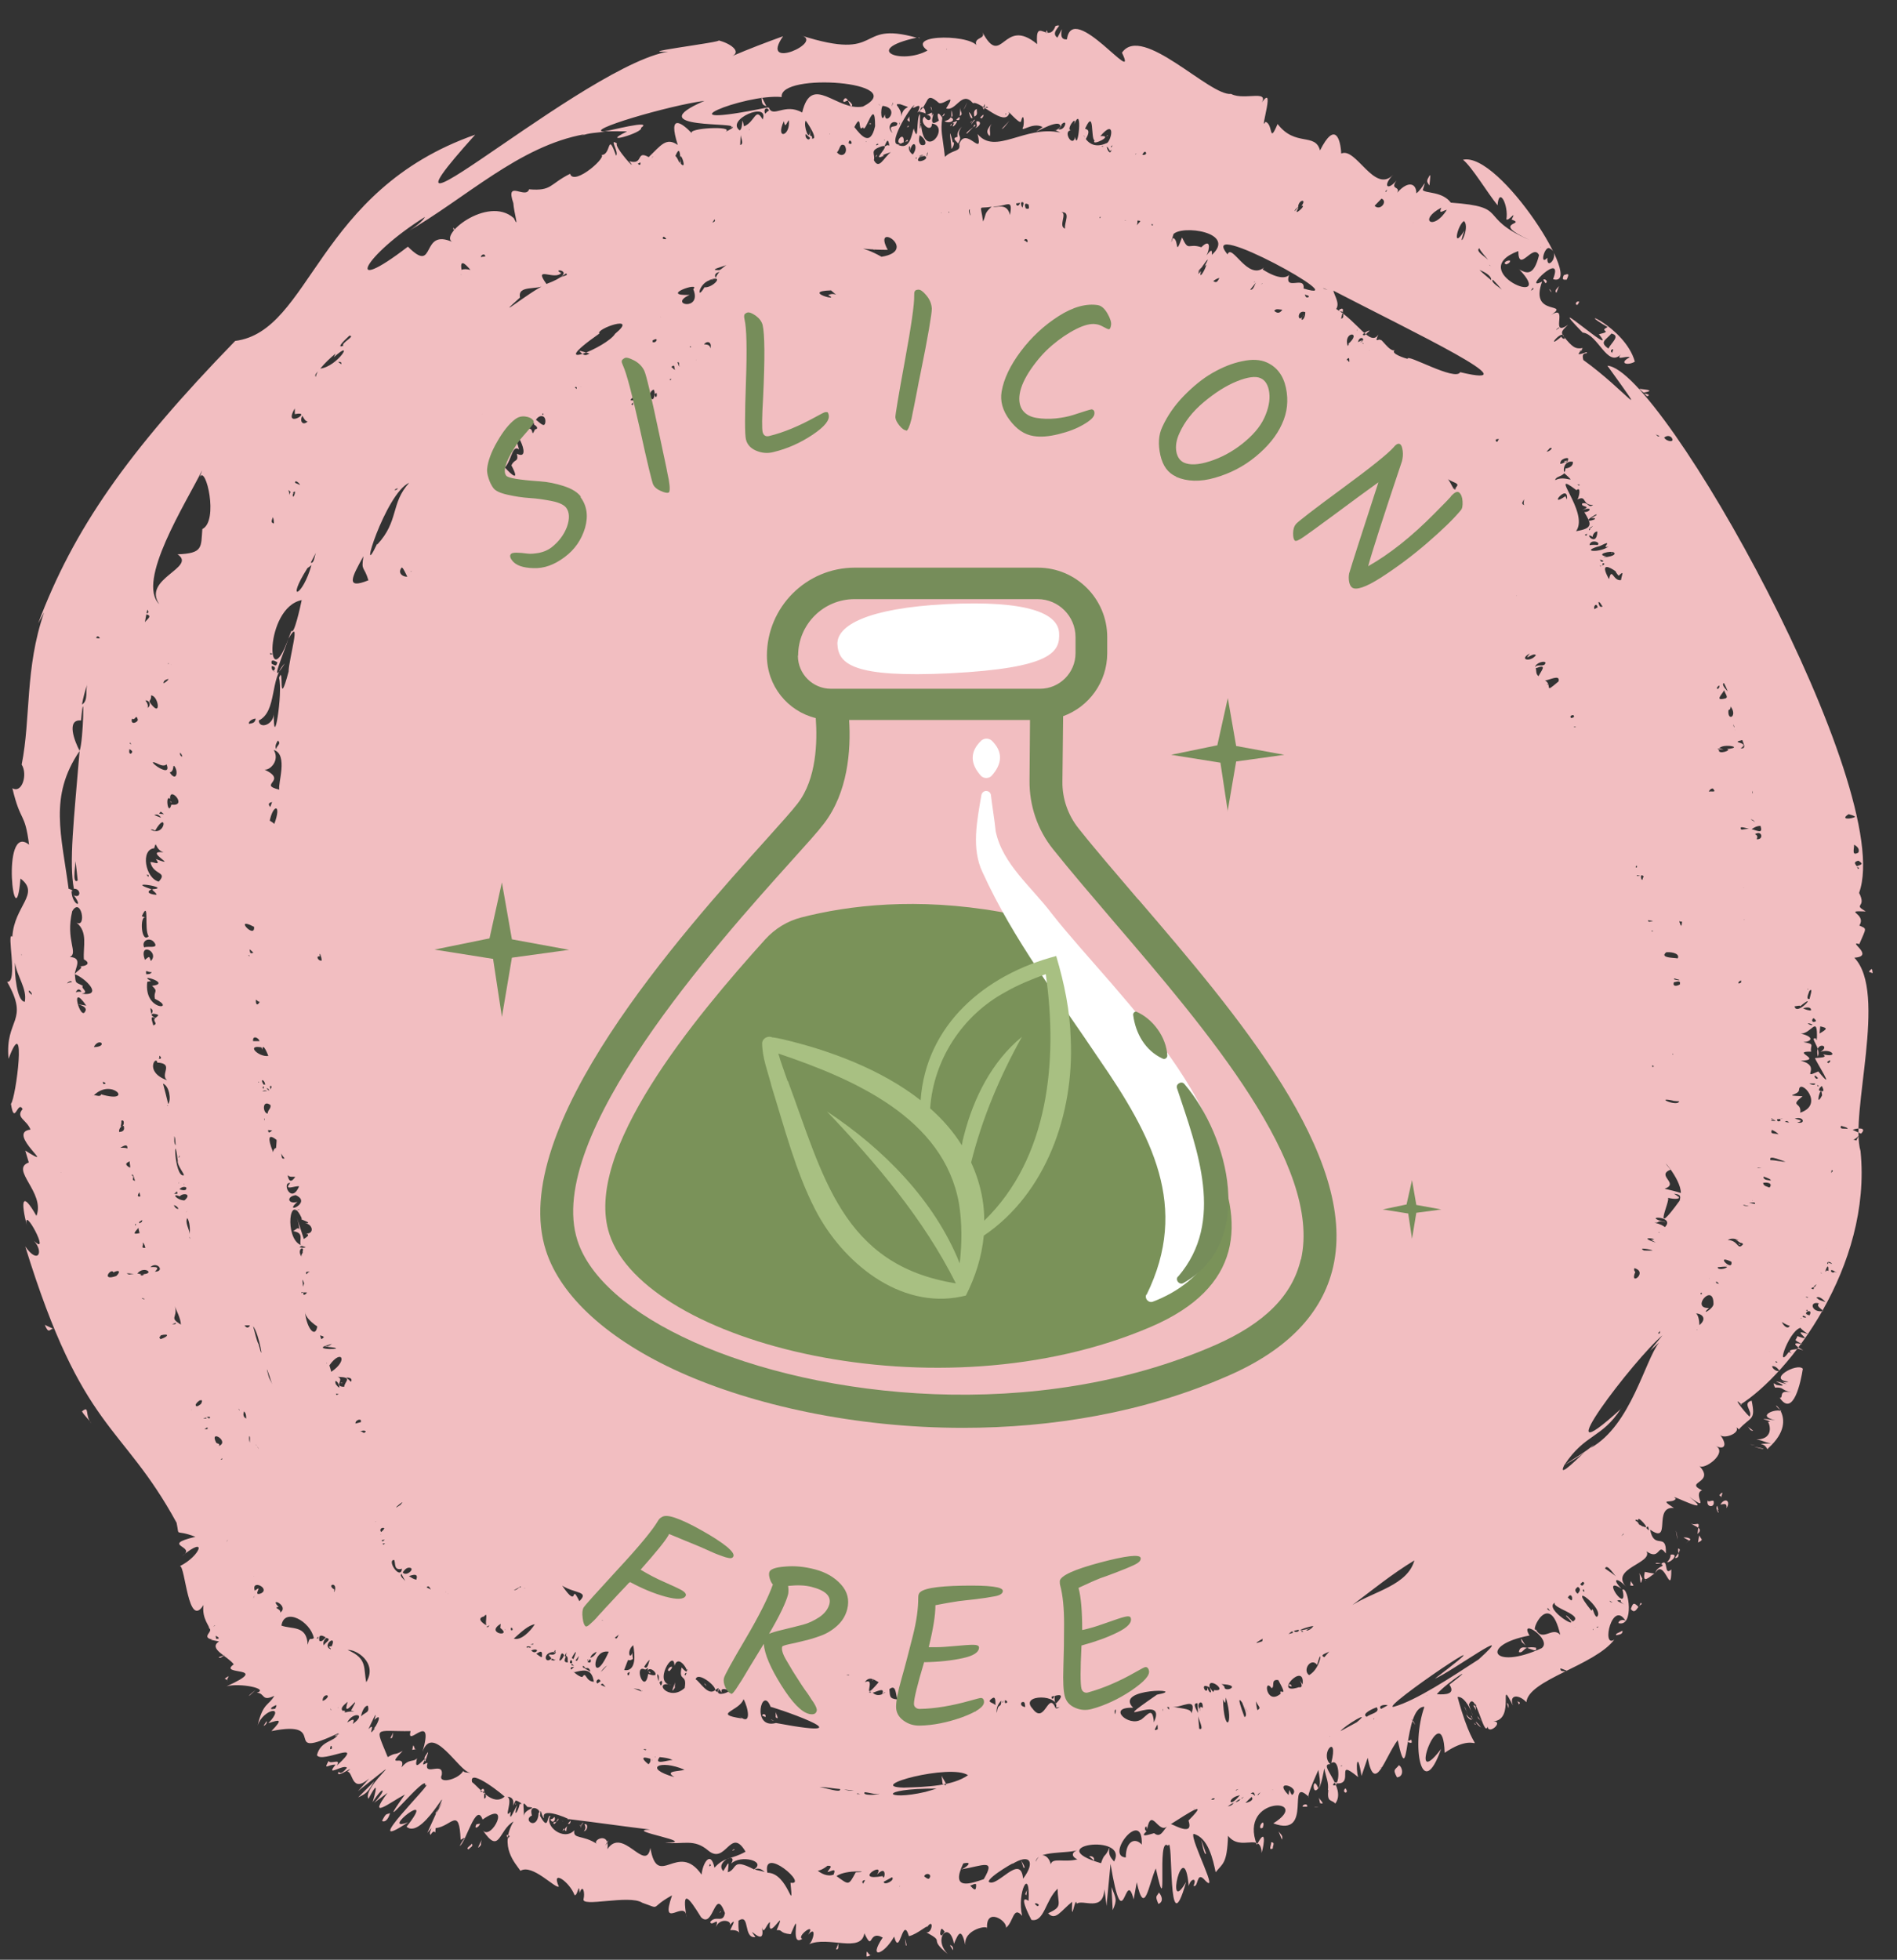
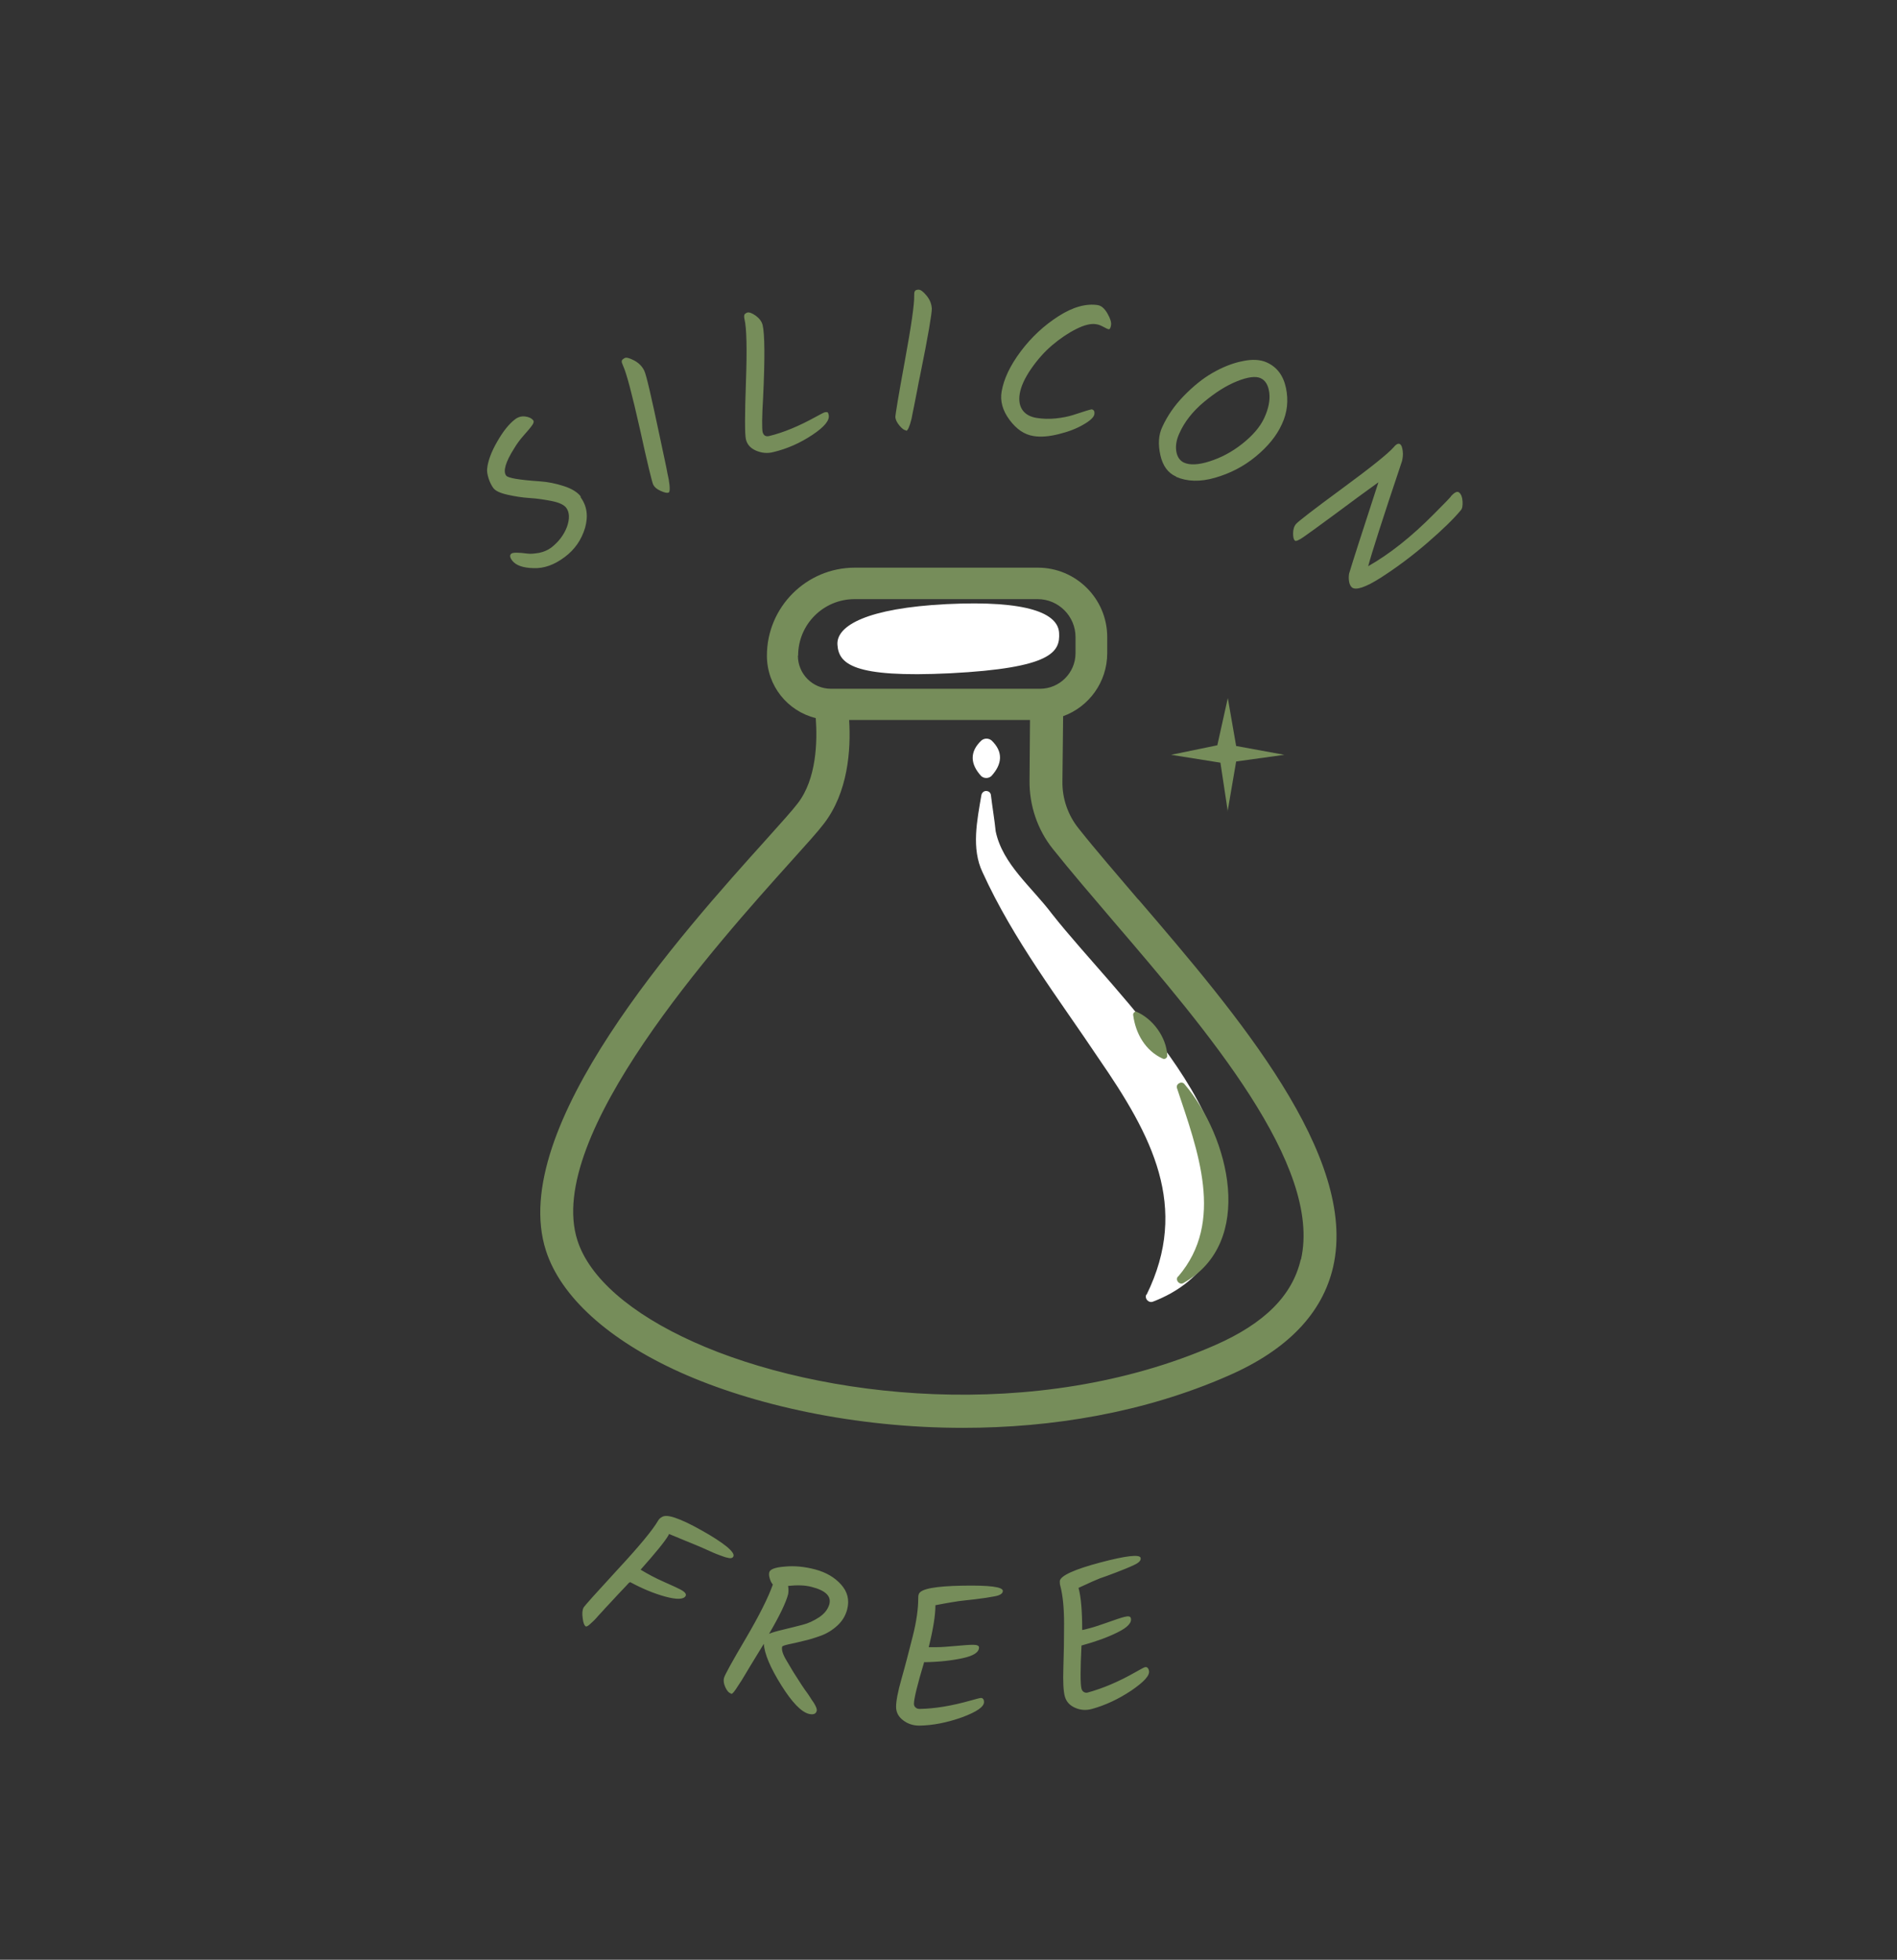
<svg xmlns="http://www.w3.org/2000/svg" fill="#000000" height="82.2" preserveAspectRatio="xMidYMid meet" version="1" viewBox="10.5 8.4 79.6 82.2" width="79.6" zoomAndPan="magnify">
  <rect x="10.5" y="8.4" width="79.6" height="82.2" fill="#333333" stroke="none" />
  <g id="change1_1">
-     <path d="m84.4,68.96l.41-.02c-.37-.07-.25-.1-.61-.16.85-.02.49-.81.48-.74.42,0-.82-.22.31-.07-.84-.18.06-.52.27-.37-.83-.71.93.21-.56,1.54-.06.14-.03-.11-.3-.17Zm-.82-1.64c-.43-.42.06.24.33.5.16-.22-.33-.56.09-.67.18.86-.04.65-.54,1.21-.02-.04-.07-.07-.1-.09.17.25-.56.52-.69.3.36.48.15.66-.18.47.54.3-.51,1.06-.69.84.7.74-.66.66.12,1.03-.43.16.4.95-.54.27,1.19.93-1.03-.25-.56.08-.13.24-.77-.05-.08.39-.9-.08-.07,1.56-1,.91.17.89.7.06.66,1-.35-.5-.22.33-.81-.09.28.51-1.6.72-.83,1.52-.39-.45-.66-.4-.22.05-.93-.62.31,1.17.04.03.27-.1.5,1.6-.17,1.41.01-.14.25-.17.31-.08-.57-.95-1.04,1.17-.48.77-.82,1.09-3.62,1.69-3.69,2.63-.29-.32-.74-.36-.57.13-.66-1.29.14.61-.82.67.46,0-.21.6-.24.21v.02c-.16.47-.52-1.65-.79-.91l-.03-.13c.45,1.38.05-.28-.44-.21.88,3.23,1.22,1.14-.54,2.34-.08-2.52-1.66,1.82-.15-.16-.82,2.31-1.27-.18-.7-1.77-.9-.02-.62,3.73-1.12,1.4-.54.71-.96,2.31-1.26.74l-.26.76c-.19-1.19-.25-.29-.14.05-1.03-.85-.11.35-.93.26.16-.08.15-1.07-.2-.85.33-1.3-.51-.42-.04.05-.56-.03.71.98.21,1.65-.16-.19-.36-.02-.29-.59,0,.02-.01.01-.02.03.04-.35-.07-.49-.15-.92-.02.1-.15.84-.24.81.13-.1,0-.64-.01-.74-.28.61-.5,1.21-.4,1.13-.99-.94.23,1.75-1.49,1.11,1.71-1.07-1.49-1.18-.69.9.39-.76.32-.06.2.34-.03-.9-.87-.03-1.41-.72-.04,1.19-.23,1.16-.52,1.53-.11-.53-.31-1.46-.93-1.61-.15.24,1.19,2.74.43,1.89-.31-.3-.22.38-.43.29.17-.35-.12-.33-.2.01-.2-2.26-1.01,1.37-.11-.17-.81,2.85-.51-2.1-.76-1.52-.5-.47.04,3.45-.51.95-.3.64-.47,2.09-.8.58l-.13.72c-.37-1.43-.42,1.83-.97-1.49l-.17,1.77c0-.1-.08-.64-.09-.71-.04.98-.9.41-1.16.61-.06-.4-.24,1.01-.19-.08-.47.37-.7.82-1.01.48.64-.29.4-.36.4-1.03-.52.49-.56,1.42-1.1,1.31-.11-.21-.56-1.1-.12-.8.08-1.49-.5-.35-.27.63-.38-.45-.36.27-.68.5.08-.28-.86-.9-.79.04.09-.18-1.01.02-.91.69-.17-.73-.28-.54-.48-.06-.19-1.01-.91-.23-.26.43-.87-.71-.05-.45-.9-.91.26.06.33-.67.01-.19.14-.21-.39.28-.74.35-.27-.91-.38.92-.62.02-.45.79-1.1.96-.48.04-.63-.35-.38.64-.77-.18-.13.85-1.52.1-2.32.46.18-.13.33-.82-.04-.4.37-.58-.53.09-.24.17-.6.41.03-1.45-.49-.19-.5-.05-.32-.2-.59-.17.48-1.13-.41.57-.28-.34-.16.09-.26.57-.34.21.19.99-.75-.25-.27.42-.53.07-.21-1.01-.71-.69-.04.88.25.35-.35.4.06-.14.32-.59-.03-.2.15-.18-.4-.35-.57.07.17-.49-.17,0-.24-.21.24-.32.54.08.62-.38-.43-1.15-.47.69-1,.18-.52-.84-.82-1.23-.61,0-.04-.82-1.14.62-.61-.92-.99.54-.41.6-1.25.31-.54-.36-2.61.22-2.46-.17.06-.25-.03-.64-.17-.24-.03-.51-.07.13-.21.09-.21-.56-1-1.11-.66-.36-.14.11-1.11-.97-1.61-.66-.21-.31-.91-1.02-.29-2.07-.64.37-.57,1.43-1.29.37.36.47,1.25-1.33-.01-.45-.27-.77-.7.97-.96,1.11.16-.33.35-.44.04-.26-.06-1.43-.38-.56-1.05-.49-.02.42,0-.07-.21.28-.13-.09.23-.52-.14-.08,1.5-3.32-.11.41-.87-.26,1.37-1.72-1.21.3.07-.19-2.23,1.49,1.24-1.86.71-1.54.14-.64-2.34,2.48-.85.38-.61.32-1.61,1.12-.73-.07l-.56.42c.55-.57.41-.79-.06-.03.24-.85.13-.71-.18-.14-.3-.5,2.08-2.32-.44-.32.07-.08.43-.48.47-.53-.75.64-.66-.27-.91-.29.43-.37-.55.37-.37,0,.07.13.22,0,.35-.16-.14-.18-.94.43-.48-.13-.31-.02-.52.26-.29-.16.06.17.55-.14.34.2,1.28-1.17-.62-.07-.83-.44.16-.65.8-.55.9-.92-2.55,1.19-.27-.6-2.81-.09.5-.52.35-.49-.13-.33.77-.8-.23-.59-.45.1.23-.98.47-.83.7-1.25-.54.26-.38-.11-.73-.13.53-.17-.71-.42-1.27-.27,1.95-.88-.4-.43.3-.92-.26-.35-1.09-.65-.62-.96-.1-.02-.26-.05-.34-.07.02,0,.04-.01.06-.01-.5-.1.08-.35-.14-.48.05-.06-.31-.39-.23-.97-.65,1.05-.76-1.64-.99-1.63.85-.42,1.19-1.32.1-.43.65-.41-.98-.43.55-.8-.91-.35-.65.06-.79-.59-2.31-4.23-3.93-3.75-6.35-11.59.54.78.79.23.36-.24.76.74-.5-1.61-.29-.63-.25-.98-.23-1.52.4-.41.38-.98-1.13-1.95-.32-2.24,0,0-.15-.5-.15-.5,1.46.91-.85-.75.22-.88-.15-.41-.64-.5-.33-.86-.21-.39-.34.73-.49-.22.21-.22.68-3.97-.1-1.89-.16-1.7.9-1.54-.06-3.23.48.07-.05-2.17.22-1.89.07-1.29,1.19-1.8.34-2.44-.23,2.76-.85-2.4.36-1.42-.18-1.41-.35-.89-.7-2.37.41.24.65-.59.39-.99.39-1.95.13-4.04.94-6.38l-.25.46c1.48-3.93,3.72-7.17,8.27-11.85,3.19-.41,3.4-6.31,10.07-8.65-5.61,6.23,5.62-3.84,8.6-3.51-2.79.17,2.01-.39,1.59-.45.51.12.99.47.6.66.7-.3,1.41-.57,2.13-.83-1.04,1.49,1.8.21.73-.04,3.56,1.14,2.25-.63,4.87.1-2.31.51-.63,1.14.46.54-1-.74,2.1-.67,2.1-.11-.28-.5.39-.32.2-.67.84,1.58.86-.69,2.3.51-.09-1.2.48.03.77-.76.44-.12-.28.24.08.49.45-.85-.12.12.4.07.23-1.67,3.05,2.1,2.31.56.84-1.23,3.68,1.83,4.58,1.73.58.31,1.79-.28,1.16.56.82-1.34-.01,1.15.28.61.34.09.13.98.51.09.74.97,1.58.35,1.78,1.11.63-1.25.86-.48.89.13.62-.29,1.39,1.71,2.18.89-.44.44-.26.71.14.24-.29.41.17.22.03.51.48-.54.81-.37.8.03.28-.2.47-.75.27-.14.13.15.82.05,1.18.53,2.52.18,1.07.59,3.29,1.56-1.67-.77-.08-.62-.74-.85.23-.45-.12.08-.22-.01.1-.58-.31-1.4-.37-.59-.41-.5-1.08-1.62-1.45-1.91,1.54-.35,5.18,5.4,3.78,5.01.49-1.27-1.35.56-.46.1-.57,1.54,1.32.79.29,1.46.92-.65-.04.94.8.35-.29.28-.31.32-.18.5-.04-.36-.84.62-.1,0,.01.09.22.15.1,0,.36.44.48.53.79.48-.04.13-.44.39.16.17.11.12-.25-.08-.13.33,1.81,1.3,2.91,2.88,1.01.24,2.28.13,12.13,17.79,10.56,22.11.34.66-.29.44.28.78-1-.04.06.08-.27.59.33.15.3.07,0,.78-.53-.16.68.51-.21.57,1.41,1.46-.2,6.54.26,8.11.49,4.85-3.01,9.36-5.05,10.64Zm4.72-23.49c0,.2-.11.49.18.33.06-.15-.04-.25-.18-.33Zm.05-1.17c-.06-.05-.17-.08-.28-.11-.38.24.11.21.28.11Zm-12.92-23.45c-.05.62.62-.18.06-.41-.21,0-.38.76-.06.41ZM11.13,48.78c-.03.46.08,1.62.41,1.64.11-.55-.34-1.08-.41-1.64Zm5.52-14.65c.1-.02.09-.08.03-.16-.01.05-.02.1-.03.16Zm-.07.37c.08-.12.34-.27.06-.33-.02.11-.04.22-.06.33Zm.25,3.42c.46.6.31-.35.01-.35.02.26-.15.18-.01.35Zm.34,2.54c-.81-.4.6.71.32,0-.06.05-.14.08-.32,0Zm.24-3.52c-.24.34.43-.22.02-.01,0,0-.02.04-.02.01Zm-.51,5.62l.36.14c-.19-.28-.33-.01-.36-.14Zm.48-.01c-.13-.09-.12-.16-.2-.02l.2.02Zm-.56.65c.65.34.72-.88.19.04-.04-.02-.12-.07-.19-.04Zm-.22-5.42c.11.14.12.24.09.31.15-.08.11-.32-.09-.31Zm.56,7.6c.4-.43-.23-.26-.35-.82.16-.01.45.17.23-.13,1.04.4-.57-.38.32-.28-.38-.13-.28-.56-.39-.17-.58.05-.38,1.25.19,1.4Zm-.06,7.59c-.04-.33-.57.39.41.74-.31-.25.32-.7-.41-.74Zm-.17-1.56c.24-.08-.05-.17.08-.3-.26-.15-.1.16-.08.3Zm.09-.31c.09-.09.25-.14-.09-.18-.17.04.02.14.09.18Zm-.13-5.4c.89-.06-1.26-.4-.03,0-.31.15.04.23.21.23-.02-.1-.15-.15-.18-.22Zm-.31,2.96c.19-.14.17-.19.25.05.38-.39-.53-.83-.25-.05Zm.06.62c0-.05.13.03.23-.1-.23,0-.27-.16-.23.1Zm-.05-2.4c-.23-.05-.17,1.11.15.79-.21-.25.05-1.59-.29-.84l.14.05Zm.01,13.86s-.05-.23-.12-.21c.08.09-.12.23.12.21Zm.4-12.77c-.17-.3-.59-.14-.45.17.14-.07.58.06.45-.17Zm-.61,10.61c-.01-.06-.03-.11-.04-.17-.09.12-.09.21.04.17Zm-.11-20.01c-.08-.25-.1.08-.24-.03-.09.31.28.15.24.03Zm-.11,19.36c-.05-.09-.07-.34-.15-.24.18.08-.06.2.15.24Zm-.19-17.91c.13-.09.05-.14-.05-.2,0,.08-.04.16.05.2Zm-.42,15.62c.17.04.18-.32.03-.23.01.07,0,.15-.03.23Zm-.06.24c.18-.01.24-.09.19-.26-.14,0-.21.17-.19.26Zm-.97-20.73c.05.03.11.03.16.02-.06-.1-.11-.1-.16-.02Zm-.09,17.17c.58-.01.27-.4.03-.06-.01.02-.02.04-.03.06Zm-.5-14.37c.28-.16.13-.59.23-.87-.1.29-.18.58-.23.87Zm-.1,1.94c.16-.39.22-3.01.06-1.27-.63-.06-.27.88-.06,1.27Zm-.27,6.05c.34.19.34-.28.03-.26-.21-1.12,0-2.86.24-5.78-1.3,1.91-.76,3.49-.45,5.86-.16-.19.29.03.11.02.02.59.55.76.08.15Zm.09-1.48c.05.05-.17,1.07.1.87-.03-.29-.06-.59-.1-.87Zm-.02,4.8c.03-.11.51-.34.12-.33.38.02.57-.13.26-.29-.04-.54.18-1.15-.31-1.54.44.24.19-1.11-.18-.48-.29,1.22.27,1.75-.1,1.92.55.03.22.46.21.72Zm.48,1.32c-.73-1.06-.23.7-.04.23.18-.29-.95-.39.04-.23Zm-.2-.58c-.09-.16-.19-.11-.24.03.04-.03.09-.04.24-.03Zm-.28-.74c.04.43.02.32.34.49-.12.1.31.28-.06.33.96.13.15-.67-.29-.82Zm.8,5.08c.09-.01.28.09.3-.04,1.42.42.46-.71-.3.04Zm.82,7.43c-.08-.22-.56.39.12.15.19-.18.13-.28-.12-.15Zm.59-5.2c0-.22-.17-.1-.3-.03.11,0,.22,0,.3.03Zm.1.81c.04-.07-.03-.19,0-.27-.26.1-.14.18,0,.27Zm.17,4.45c-.11,0-.46-.06-.2.03.09-.02.14-.02.2-.03Zm.24-1.71s-.05-.15-.05-.22c-.13.16-.31.31.05.22Zm-.09,1.7c.07,0,.11.03.17.03-.12.02.05.1.1,0h-.1c.62-.01.1-.38-.17-.04Zm.73-11.53c-.07-.33.17-.28-.12-.54.87-.11-.69-.54-.04-.2l-.16.03c-.16,1.27,1.29,1.17.31.71Zm-.19.39c.01.08.02.17.04.25.1-.13.04-.2-.04-.25Zm.19,11.06c.44-.01.09-.46-.19-.19.32-.02.36.02.19.19Zm.24,2.67c.03.05-.12.05,0,.16.35-.12.37-.25,0-.16Zm.1-10.56c.08.28.15.59.22.86.13-.18.05-.75-.22-.86Zm.3-11.94c-.22-.22-.09.76.05.24.72.09-.1-.82-.05-.24Zm.18-1.37c-.09-.09.01.21-.2.26.29.43.37-.05.2-.26Zm.14,16.55c-.18-1.46-.16.69.25.61.05-.04-.29-.43-.25-.61Zm.07,1.19c.08.04.34.1.28-.08-.11-.04-.2,0-.28.08Zm-.23.19c.13,0,.18.04.12-.1-.04.04-.07.08-.12.1Zm.08-2.03c-.04-.12,0-.3-.07-.38.02.13-.03.3.07.38Zm-.09,2.51c.07.13.14.17.2.15-.04-.07-.09-.13-.2-.15Zm.05,4.24c.13.51-.27.45.25.77,0-.25-.21-.63-.25-.77Zm.2-4.61c-.38-.16-.11.17.2.17.33-.28-.06-.33-.2-.17Zm.32.91c-.11.18.08.46.1.67.02-.23,0-.51-.1-.67Zm.35,7.83c.01.14.15.02.22-.03.16-.27-.14-.16-.22.03Zm.18-38.91c.03-.12.06-.18.09-.28-.69,1.39-2.77,4.65-1.8,5.61-.72-1.07,1.6-1.54.77-2.09,1.08-.04.98-.29,1.04-1.06.7-.34.14-2.7-.1-2.18Zm.66,48.6l.02.13c.19,0,.1-.07-.02-.13Zm.02-8.1c.03.05.19.03.11.14.48-.18-.41-.73-.11-.14Zm2.34,11.1c-.12.12.07.07.14.06.04-.11.14-.23-.14-.06ZM56.94,14.41c.21-.13.38-1.06-.27-.3.63-.05-.42.46-.24.18-.17-.06,0-1.35-.38-.53-.11.1.32-.04,0,.49-.19-.62-.03.58.89.15Zm.14.33c-.3-.54-.02.34.06-.06-.02.02-.05.05-.06.06Zm-1.47-.61c.11.76.35-1.44-.04-.51.15-.47-.41.28-.1.25-.42-.03.05.8.15.25Zm-.58,3.17c.27.04-.14.59.16.69-.04-.27.26-.71-.16-.69Zm-.24,62.57c.17-.16.42-.46-.02-.34-.04.09-.02.21.02.34Zm-.04-.33s-.13,0-.13.05c.04.14.09.02.13-.05Zm.16-65.72c.28.09.42-.48.13-.2.02.06-.09.16-.13.2Zm-6.63.61s-.04.05-.09.05c.47.21.55-.35.65-.69.23.73.09-.45.26-.61.02.15-.04.96.05.45.14,1.56,1.25.08.46-.05-.02.46-.59-.06-.32-.29.23.37.41-.07.08-.07.16-.02.3-.22.22.04.26-.4-.3.66.36.16-.05.28-.25-.62.09-.08-.08.6,0,.67.11,1.64.34-.33.68-.19.6-.54.29-.78,1.03.65.77-.42.75.91,1.98-.38,3.47-.06l-.25-.12c.08.11.35-.21.25-.17-.09-.36-1.58.64-.74.06-.43-.24-.98.29-.81-.02.05-.26,0-.62-.1-.21-.06.13-.66-.6-.49-.35-.2.6-1.25-.55-1.52-.42-.48-.56-.7.35-1.13.22.47-.74-.1-.13-.3-.23-.62-.54-.37.06-.9.4.32-.63-.4.06-.13-.31-.15.02-1.26,1.81-.59,1.64Zm5.24,65.57c-.02-.12,0-.27-.16-.19-.06.12.06.18.16.19Zm-.11-62.89c-.01-.05.12-.28-.06-.22-.01.08,0,.16.06.22Zm.19,1.46c.07-.11-.07-.21-.13-.09.05.02.09.04.13.09Zm.06-1.59c-.18-.1-.17.02-.12.16.17.06.14-.03.12-.16Zm-.52-.05c0,.15.13.11.16-.02-.05,0-.1.02-.16.02Zm-.97.13c.14.08.58-.19.71.36.13-.75-.12-.34-.71-.36Zm.5,62.65c-.02.08,0,.2.1.08-.03-.06-.07-.07-.1-.08Zm-.34.54c.04-.46.19-.16.18-.52-.13.15-.22.31-.18.52Zm-.22-63.18c-.59.11-.46-.16-.36.62.14-.29.03-.33.36-.62Zm.16,62.85c0-.17.01-.38-.13-.29-.26.18,0,.16.13.29Zm-.87.28s.1-.07.14-.19c-.11-.09-.07.07-.14.19Zm-.2-63.02c-.1.02,0,.25.03.26-.04-.13-.05-.2-.03-.26Zm-2.11-3.11c-.03.15-.06.31.06.41.29.07.21-.25-.06-.41Zm.2.87l-.2.04c-.31.36.52.09.2-.04Zm-.49-.06c.25-.3.04-.72-.12-.16.05-.41-.19-.05.12.16Zm-.65,64.8c-.07-.27-.06-.64-.33-.43.03.28-.02.4.33.43Zm-.4-60.8c-1.49,0-1.19-.24-.26.29,1.6-.26-.41-1.54.26-.29Zm-.96,60.08c.54-.26-.24.96.58,0-.16-.08-.39-.29-.58,0Zm.62,4.67c-.21.05-.37-.03-.62-.06-.15.15.5.13.62.06Zm.1-4.16c.15-.33-.22-.11-.39-.07.33.31.74-.24.39.07Zm.81-66.18c.08-.56.6-.28-.05-.52-.35-.03.07.12.05.52Zm-.37.69c-.25-.43.24-.16.2-.42-.23-.16-.47.18-.2.42Zm-.35.58c.09-.05.13-.1.22-.05-.07-.38-.11-.16-.22.05Zm.03-1.36c0,.52.67-.26-.09-.36-.11.1-.07.82.09.36Zm-.46,1.92c.22.41.39-.08.71-.34,0,.01-.52.16-.27.14-.66.33.38-.52-.12-.38-.53.18-.25.29-.32.58Zm-.46-1.39c-.23.29-.02-.67-.36,0,.27.34.67.86.87-.04,0-1.31-.42.43-.51.04Zm-4.03-.82s.06,0,.08,0c.17.46.67-.21,1.4.21.4-1.68,1.44-.04,2.55-.25,2.04-1.04-3.53-1.45-3.41-.4-1.57-.15-5.37,1.42-.61.44Zm1.83,1.28c.44.18-.2-.74-.2-.73-.12.18.17,1.03.18.34v.29c.12,0,.11.17.02.11Zm-.2-.17c-.06.15.14.33.18.16-.05-.04-.11-.1-.18-.16Zm.94,6.76c.35-.19.64.27.12-.2-1.29.04.48.5-.12.2Zm-.36,62.58c.24.02.93.27.86.08-.3-.02-.59-.09-.86-.08Zm1.05-68.86c-.21-.12-.19.17-.32.29.22.27.5,0,.32-.29Zm-.02,68.96c.12.03.24.06.41.04-.13-.01-.27-.03-.41-.04Zm.28-69.15c-.08-.04-.08.03-.09.1.12.06.16.01.09-.1Zm-2.81-.83c-.37.81.29.64.21-.04-.11.13-.15.37-.21.04Zm-.78-.31c.06-.07.12-.12.16-.13-.09-.2-.26-.05-.16.13Zm-1.08,67.22c.53.43.36-.38.17-.72-.16.5-1.35.62-.07.81l-.09-.09Zm-1.02-1.1c.04-.18-.74-.8-.82-.45.16.07.52.72.82.45Zm0-59.15c-.66-.1-.85.99-.45.31.34.04.89-.55.19-.3.09,0,.17-.01.27-.02Zm.47-.62c-.18.07-.79.22-.3.21.11-.04.19-.15.3-.21Zm-.45.54c.04-.11.1-.19.16-.26-.15.05-.23.1-.16.26Zm-.49,2.78c.12.02.24,0,.27.17.07-.24-.11-.35-.27-.17Zm.56,56.54c.03-.16.12-.24-.06-.11-.08.04.04.08.06.11Zm.52-.07c-.66-.26-.11.38-.45-.07-.2.33.33.2.45.07Zm.46-65.29l-.02.46c.19-.03-.01-.36.02-.46Zm.92-.6c.31-.8-1.58,0-.96.45.17-.11.05-.73.18-.17.47-.19.48-.83.78-.29Zm-14.88,5.33c1.21,1.21.48-.85,1.91-.18-.73-.23,1.43-2.01,2.53-1.02.24.5.01-.19-.02-.63-.35-1.02.52-.14.66-.58.97.08.84-.21,1.72-.65.17.55,1.69-.82,1.27-.8.48.11.27-1.06.66.04.14-.15-.32-.76.04-.51-.15.12.94,1.31.52.74.61.18.26-.48.81-.17.51-.49.73-.85,1.22-.51-.43-1.35.17-.94.6-.48-.27-.23,1.83-.34,1.4-.07.18-.08.49-.26.2-.18.61-.25-3.93.11-1.08-1.12-1.45.18-5.19,1.28-4.17,1.29-.33.05-.69.05-.98.17.03-.02.08-.04.12-.06-2.75.49-4.99,2.69-7.47,4.11.32-.18.71-.49.77-.64-2.58,1.61-3.48,3.37-.72,1.25Zm11.82,2.02c-.94.41.54.7.15-.24.34-.34-1.48.29-.15.24Zm-.22,61.86c-1.04-.45-1.75-.06-.42.31-.46-.28.22-.23.42-.31Zm-1.57-4.08c.04-.22.12-.21-.08-.12-.51-.26-.02,1.11.13.18.68.27.04-.49-.05-.07Zm.14,3.62c-.41-.13-.35.02-.08.23.05-.04.1-.11.08-.23Zm-.65-56.95c.37-.21-.15-.22-.18-.03,0,0,.22,0,.18.03Zm-.06,52.18c-.31.23-.15.74,0,.21-.07.15-.03.27-.02.37-.29.2-.1-.24-.37.47.53.08.45-.69.38-1.05Zm-.23,1.27c.06.02.05-.1.08-.14-.07.03-.14.04-.08.14Zm.52-63.46s-.07.04-.11.06c.08.07.13.06.11-.06Zm-.04,9.83c-.08,0-.04.17.07.13-.06-.05-.07-.09-.07-.13Zm.43,52.98c-.05.03-.14.15-.23.29.14.16.19-.19.23-.29Zm.1-55.29c.17.13.33-.25.01-.04.04,0,0,.07-.01.04Zm.19,2.15l-.08.05c0,.18.13.16.08-.05Zm-.08.02s0-.1-.04-.16c-.34.13,0,.74.04.16Zm.76,57.33c-.16-.09-.37-.11-.55-.13-.29.38.42.09.55.13Zm-.51-3.14c.07.03.11-.34-.05-.11.02.03.03.07.05.11Zm-.14-.47c0,.13.03.23.06.3,0-.13.04-.24-.06-.3Zm1.03-.27c.54.6-.1-.73-.31-.08-.01-.77-.93.77-.12.8-.83-.2-.11.74.55.13.11-.63-.27-.23-.13-.86Zm-.65-59.92c-.04-.06-.08-.1-.12-.1-.07.07-.03.11.12.1Zm.36,5.49c-.04-.15,0-.25-.15-.13,0,0,.15.13.15.13Zm.23-8.89c-.03-.39-.08-.38-.21-.09.15.13.2.53.21.09,0,.07.01.16.02.24.28.29-.03-.56-.02-.24Zm-3.4,7.36c-2.41,1.69.33.57.66.01,1.03-.85-.84-.2-.66-.01Zm.65,54.7c.09.11.12-.07.17-.13l-.17.13Zm-.28.58s.02,0,.02.01c-.78-.14-.7,1.58,0,.01,0-.01-.01-.02-.01-.03Zm-.31,1.4c.07.03.14.06.2.09-.07-.07-.12-.21-.2-.09Zm-.14-.06l.13-.09c-.08-.2-.25.03-.13.09Zm-.15-.06c-.09-.64-.5-.48-.82-.41-.17-.14.18.21.34.2.16-.26.12.19.48.2Zm-1.16-1.1c-.06.13-.14.28.07.28-.03-.11.03-.21-.07-.28Zm.55-2.29c.43-.42-.17-.31-.72-.65.73,1.06.31-.18.72.65Zm-.99,2.13c-.6-.03-.46.56-.18.27-.31-.33.15-.01.18-.27Zm-1.86-49.77c.13-.29.31-.12.23-.49.78.39-.38-1.69.09-.18-.29-.21-.3.42-.59.76.26.3.65.63.27-.09Zm-.58.27c-.03.08.07.08.09.11.22-.15.07-.18-.09-.11Zm.11.2c0,.07.02.17.1.15.21.1-.04-.31-.1-.15Zm0,48.29s.02-.14.02-.17c-.68.41.52.58-.02.17Zm1.87-56.33c-.3.24-1.15-.02-1.04.53-1.21,1.08.35-.21,1.04-.53Zm-.41,6.06c.29-.02-.21-.46-.36-.02.37-.12.16.44.36.02Zm-.89,48.69c.1,0,.17-.06.24-.13-.08.05-.16.09-.24.13Zm0,2.03c.29.1.69-.3.88-.6-.26.03-.58.33-.88.6Zm.73.5c.07.07.16.11.24.02.03-.08-.13-.08-.24-.02Zm.21.14c.06.02.28.24.24.07.03-.25-.11-.15-.24-.07Zm.38-51.64c.05-.33-.25-.36-.39-.12.15.1.35.35.39.12Zm.67-6.28c-.28.33-1.2-.34-.62.46,1.5-.56.11-.69.62-.46Zm-.05.19c.09-.06.4-.09.25-.17-.08.06-.18.12-.25.17Zm.17,57.78c-.1-.16-.14,0-.16.08-.11.29.1.11.16-.08Zm1.1.7c-.02-.15-.12-.17-.14-.15-.26-.03,0,.04.14.15Zm0-.53s-.08.07-.12.11c.11.08.18.01.12-.11Zm-.62.05c.11.11.12-.23.18-.23,0,0-.18.23-.18.23Zm-.16-.1l.07.05c.15-.34.14-.43-.07-.05Zm0,.23c.04-.06.02-.11-.04-.15-.04.09-.08.14.04.15Zm-.02.26l.12-.11c-.13,0-.18.03-.12.11Zm1.06-.75s-.26.12-.25.26c.13-.06.22-.15.25-.26Zm-4.62-1.11c-.07-.13.09-.61-.1-.37-.3.07-.11.26.1.37Zm-.05-57.41c0-.15-.19-.08-.18.03.03-.02.1-.03.18-.03Zm-2.46,55.82c.06.03.12.06.18.09-.05-.07-.09-.2-.18-.09Zm-.73-46.33c-1,.44-2.21,4.39-1.34,2.55v.04c.92-.99.55-1.72,1.34-2.59Zm-1.18,44.01s.09-.06.14-.16c-.09-.05-.23.03-.14.16Zm-1.4,4.95c.85.36.65.77.78,1.35.5-.83-.46-1.4-.78-1.35Zm-.42-11.46c.31.11-.2.4.27.42.03-.25.39-.4-.27-.42Zm-.43-1.26l.19-.12c-1.23.29,1,.24-.19.12Zm-.31-.48c.02.05.03.11.05.16.15-.08.14-.11-.05-.16Zm.16,13.01c.03-.12.37-.26.1-.32-.08.08-.16.19-.1.32Zm.31-11.48c.73-.49.42-.98-.08-.27.03.09.06.18.08.27Zm1.35-34.21c-.48.87-.78,1.41.21,1.01-.19-.63-.31-.36-.21-1.01Zm-.15,36.71c.12-.03.15.15.25,0-.04-.05-.14-.04-.25,0Zm.04-.39c.06-.19-.25-.09-.22.06,0,0,.22-.06.22-.06Zm-.61-1.87c.07.06.14.12.2.18.07-.14-.05-.18-.2-.18Zm2.58-33.6c.04.2-.19-.43-.26-.37-.21.28.16.42.26.37Zm-.3,38.93c.33-.35-.56.39.01,0h-.01Zm.06,2.69c-.36.09-.26-.22-.33-.37-.33,0,.26.88.33.37Zm.16.56c-.11-.19-.16-.29-.18-.35-.12.11.15.25.18.35Zm.18-.6c-.14-.03-.23.08-.31.19.13.2.52-.14.31-.19Zm-.05.35c.12.07.17.12.31.15.09-.27-.11-.22-.31-.15Zm-2.75-51.61c-.13-.1.54-.42.25-.42-.33.3-.52.53-.25.42Zm-.97.96c.72-.08,1.49-1.3.57-.48l.07-.15c-.23.19-.45.4-.64.63Zm-.02,24.66c-.18-.05-.08.2.08.17,0-.12-.11-.46-.08-.17Zm-.17-24.31c.02-.13.08-.23.16-.31-.06.1-.24.19-.16.31Zm-.21,7.79c.16.05.15-.34.25-.48-.09.16-.16.32-.25.48Zm-.35,28.92c.12-.3-.26-.14-.04.19-.03-.11.12-.21.04-.19Zm.14-.21c-.14-.03-.17-.1-.26.01.09,0,.17.04.26-.01Zm-.12,1.66s.04-.09.05-.14c-.12-.35-.04.01-.05.14Zm.02.24c-.03.18.12.07.15,0,0,0-.15,0-.15,0Zm.27-.87c-.14,0-.19,0-.14.11.04-.04.05-.08.14-.11Zm-.18-1.6c.4.03.3-.41-.02-.43.43,0-.32-.18-.13-.19-.53-1.22-.74.82-.05,1.1-.08-.21.17-.51-.32-.58.08-.03.22-.22.27-.05-.02-.14-.04-.29-.11-.51l.29.89c.15-.1.29-.19.05-.24Zm-.76-2.46c0-.24,0,.58.33.08-.12-.01-.23.03-.33-.08Zm.49.48c-.15-.04-.68.21-.37-.14-.38-.05.04.92.37.14Zm-.07.65c-.64.56.65.04-.07-.28-.42.06-.32.4.07.28Zm-.19-29.7c-.04.38.21-.26.01-.05,0,.04.04.1-.01.05Zm.29-.36c.02-.06-.2-.25-.2-.11.04.05.15.05.2.11Zm.49,3.35c-.06.05-.12.1-.17.13-.93,1.47-.2,1.2.17-.13Zm-.38-6.26c-.13.2,0,.44.22.24-.1-.01-.16-.13-.22-.24Zm-.32-.07v-.24c-.54.92.83.08,0,.24Zm-.27,3.18c.11.3-.03.36.09.08l-.09-.08Zm-.61,1.41c.01-.07,0-.16-.04-.27-.03.12-.12.22.04.27Zm0,7.88c-.03,1.86.39-.8.22-1.41.23-.62-.07,1.5.4-.26.01-.55.57-2.39-.01-1.38l.13-.34c.1.23.37-.99.43-1.28-1.59.32-1.48,4.17-.56,1.62-.17.56-.88,2.18-.15,1.04-.64.61-.31,2-1.09,2.39.01.39.68.18.63-.37Zm.15-2.06c-.12-.07-.29-.15-.24.06.16.08.19.13.24-.06Zm-.24.16c-.02.14.08.29.14.1,0-.07-.06-.1-.14-.1Zm.09,3.52c.26.45-.17.86-.39.82,1.01.48-.31.62.62.84-.07-.25.38-1.46-.22-1.66Zm-.36,14.03c-.04-.23-.24-.26-.07,0,0,0,.07,0,.07,0Zm.13-1.2s-.23-.62-.26-.26c-.01-.04-.02-.06-.03-.1-.67-.12-.11.42.29.36Zm-.37-.62c-.03-.14-.3-.27-.27,0,.12,0,.22,0,.27,0Zm.34,3.04c.01-.17.15-.2.12-.36-.36-.26-.33.34-.12.36Zm.02.69c0,.16.09.09.17.01-.06,0-.11,0-.17-.01Zm.26-12.84c.32-.86-.05-.83-.19-.14.07.05.14.08.19.14Zm-.17-.71c.04-.09.05-.15.08-.21-.18.04-.16.11-.08.21Zm.32-2.79c-.08.13-.14.26-.06.38-.04-.14.23-.23.06-.38Zm.14,17.32c.03.13,0,.25.14.21-.05-.07-.11-.14-.14-.21Zm-1.06-6.45c-.02.18.05.29.16.09-.08,0-.1-.06-.16-.09Zm-.29-11.57c.15-.03.25-.03.28-.22-.13,0-.33.13-.28.22Zm.21,8.51s0-.01-.01,0c-.88-.46.07.56.01,0Zm-.42,20.33c-.05.13-.03.24.09.3,0-.11,0-.21-.09-.3Zm.25-3.61c-.08,0-.15,0-.23,0,.1.14.18.1.23,0Zm-.01,4.92s0,0,0,0c.04-.45-.08-.27,0,0Zm.15-20.55s-.09-.1-.16-.14c.03.11,0,.21.16.14Zm.22,16.42c.27,1.04.02-.48-.23-.75.08.26.14.59.23.75Zm-.16,10.34c.41-.31-.15.27.27.11.39-.21-.43-.61-.27-.11Zm.73-8.66c-.18-.57-.31-.9-.14-.3.04.1.1.19.14.3Zm.16-9.91c-.03.33.05-.36.02-.39.34.43-.66-.74-.14.57.01-.08.04-.15.11-.18Zm.11,19.25c-.26.04.12.08.07.24.4-.29-.51-.69-.07-.24Zm.11.78c.43.17,1.08-.03,1.11.81.1-.39.1-.17.26-.28-.14-.71-1.24-1.31-1.36-.53Zm1-13.15c.06.68.45,1.16.52.56.34.28-.5-.19-.52-.56Zm.87,13.65c-.18-.11-.31-.13-.27.14.09.06.17-.03.27-.14Zm-.13,2.66s.04,0,.12-.06c.28-.23-.14-.25-.12.06Zm.34-2.16c.03-.07-.21-.11.04-.13.24-.54-.45-.03-.04.13Zm.15-2.51s-.02.08,0,.11c.18-.47-.37-.32,0-.11Zm.21-8.47c0-.22-.24-.41-.15-.14.05.05.08.12.15.14Zm.23,13.63c.3-.09.57,0,.26-.08.56-.99-.44.53-.14-.37-.11.1-.34.25-.21.38.04-.02.14-.01.08.07Zm.1.42c.27-.17.32-.16.23.06.62-.43,0-.53-.23-.06Zm.87-.7c-.13-.03-.26.24-.29.44.2-.2.36-.13.29-.44Zm.28.94l-.07.04c.14-.07.45-.77.06-.39.17-.54-.12.11-.25.39.37-.38-.1.45.27-.03Zm3.99,1.86c-.45-.06-1.56-2.09-1.98-.87.52-1.8-.71-.11-.5-.87-1.55.02-1.5-.25-.96,1.09.4-.23.21-.04.63-.26-.77.79.16.07-.05.69.32-.39.49-.2.65-.38-.16.62.25.04.36.01-.31.55.18-.02.06.27-.07.45.69-.15.62.41-.2.41.68.22.9-.16.04.08.17.06.28.08Zm.03-63.03c-.24-.29-.45-.45-.37,0,.1-.05.23-.03.37,0Zm.07,63.43c.3.22.86,1.04,1.36.61.07.02-1.52-1.27-1.36-.61Zm1.83.77c-.29.55.14-.13-.35-.16.26.13-.19,1,.14.63-.09.54.16-.11.27-.27-.18.58.05.26.11-.06.21.05-.08-.13-.17-.14Zm.49.27c-.26-.32-.13-.05-.15.41-.01-.35.68-.37.15-.41Zm.47.26c.18-.11-.44-.47-.28.1-.41.18.22.65.28-.07-.03.03.01-.02,0-.03Zm8.68,1.61c-.63-1.07-.82.58-1.56-.04-.61-.52-1.04-.24-1.82-.33,1.56,0-1.82-.52-.62-.55-1.16-.14-2.18-.29-3.5-.45.49.17-1.14-.6-.95-.03-.14-.09-.12-.55-.17-.1.38.7.27-.03.44,0-.28.43.56,1.08,1,.61-.07.39.35.17.96.58-.27-.14.54-.58.43.21.64-.97,1.61,1.03,1.8-.05.31,1.78,1.15-.32,2.15,1.12.04-.47.38-1.05.54-.29.42-.47.72-.34,1.3-.67Zm-.6.51c.31-.53-.7-.07-.33.31.28-.47.23-.39.19.05.42-.13.14-.62,1.1-.12.54-.35-.57-.63-.96-.24Zm1.41.35c-.12-.11-.25-.19-.42-.11.13.05.28.06.42.11Zm.11.03c.89,0,1.11,1.85.97.42.79.13-1.2-1.59-.97-.42Zm.14-6.95c-.36-.97-.84.95.22.67,4.34.81-.51-.81-.22-.67Zm2.38,6.93c.04-.12.29-.29,0-.27.39-.38-.13.23-.47.21-.31-.46.19.36.73.16.12-.31-.08-.14-.25-.11Zm.38.16c.53.38.5.41.81-.16.75-.01-.38-.14-.81.16Zm1.2.17c-.09,0-.16.06-.08.15.02-.06.06-.1.08-.15Zm.5-.23c.38-.61-1.06.3.24.06.06.29.23-.55-.24-.06Zm.63.11l-.35.19c.01.18.5-.07.35-.19Zm1.35-.04c.07.06.15.12.2.1.17-.19-.13-.28-.2-.1Zm.52-3.68c-2.54-.01-2.19.54-.47.14.17-.05.32-.09.47-.14Zm.34,6c-.09-.09-.15-.25-.19.09.05.17.14-.02.19-.09Zm.98-6.56c-.73-.5-4.4.48-2.7.52.99-.03,2.05-.07,2.7-.52Zm.34,4.58c-.04-.06-.18.04-.25.05.14.15.26.29.25-.05Zm-.63-.63c.16-.04.57-.36.09-.25-.56,1.17.33.84.86.66.52-.89-.03-.56-.95-.41Zm2.12-.21c.38-.25-1,.52-.96.73.35.27,1.34-1.23,1.44-.13.52-.68.31-1.1-.48-.6Zm1.85-6.54c.25-.61-1.56-.62-.97.01.52.71.65-.8.97-.01Zm-.71,8.23c-.07-.06-.13-.07-.17-.04.08.1.15.14.17.04Zm1.63-2.29c-.44.16-1.71.01-1.76.49.21-.49.57-.23.63.11.07-.3.54-.07,1.12-.21-.23-.1-.28-.28,0-.39Zm.98.55c.16-.47.16-.19.36-.67-.06.3.02.41.19.6.63-1.2-3.12-.68-.55.07Zm9.73-3.29c.05.08.23-.03.13-.11-.05,0-.09.05-.13.11Zm-1.32-66.22c.26-.34-.17-.27-.14.11-.26.4.41-.19.14-.11Zm-6.68-2.15c.07.02.13.01.17-.06-.05-.13-.11-.04-.17.06Zm-.22,2.96c.09-.15.24-.19.02-.2,0,.05,0,.11-.02.2Zm.16,62.69c.31-.23.49-.57.55.1.63-1.36-2.25.49.13-1.16,1.4-.26-1.85-.29-1,.55-1.13-.04-.19.81.32.5Zm.69.19c-.01.08-.23.33.02.2,0-.07,0-.16-.02-.2Zm-1.32,5.58c0-.72.41-.84.67-.54.06-1.58-1.56.48-.67.54Zm1.73-1.3c-.37.32-.66-.85-.84.13,0-.27-.18-.03-.02.07-.29.27.04.16.32.08.26.22.38-.11.54-.28Zm.08-5.01s-.05,0-.08,0c.05.07.11.19.08,0Zm.05,4.92c-.09-.15,1.04.63.77-.16,1.18-1.18-.74.19-.77.16Zm.9-4.65c.23-.74-.42-.22-.8-.28.53.09.78.09.8.28Zm.54-60.7c.52-.91-.62.73-.14.2-.13.46.23-.15.21-.27l-.07.07Zm-.27,60.68l-.02-.41c-.24-.01-.04.27.02.41Zm0,.06l.05.6c.26.11-.09-.51-.05-.6Zm.2-.27c.03-.41-.31-.21-.12.06,0-.15.06-.11.12-.06Zm.29-.86c-.49-.28-.09.43-.09-.01.03.23.24.34.09.01.05.04.17.3.18.11.65.09-.29-.63-.18-.11Zm.41-59.12c-.08.01-.17.06-.26.13.15.1.18,0,.26-.13Zm-1.95-1.83c.35-1.04-.27.88,0,.15.27.07.06.84.38-.02.29.62.24.22.81.41.4-.4.36.06.22.34.19-.25.24-.26.22-.02,1.06-.95-1.29-1.28-1.63-.85Zm2.02,60.81s.07.01.14.11c-.02.28.81-.08-.14-.11Zm.2.56c-.03.17,0,.35-.12.07.03,1.45.48,1.16.12-.07Zm.6,4.1c-.54.08-.52.59-.05.04.02-.02.03-.03.05-.04Zm.08-3.91c.76,1.39-.61-1.27.1.63.18-.05-.08-.51-.1-.63Zm.4,3.98c-.08.07-.2.19-.26.25.13-.02.38-.11.26-.25Zm.14-.04c-.02-.15-.06-.19-.18-.1.06,0,.11.02.18.1Zm.06-63.5l-.26.32c.15.03.19-.25.26-.32Zm-.01,59.53c-.01.06.01.21.05.37.2-.1.01-.17-.05-.37Zm.28-2.63c-.29.17-.41.25-.02.11,0-.04,0-.07.02-.11Zm1.1-57.2c-.22.71.68,0,.61.57,2.33.72-4.54-3.07-3.19-1.43.18-.49.84,1.12,1.53.55-.03.03-.04.05-.06.08.69.44,1.01.35,1.11.23Zm.94,56.75c-.45.14-.07.18.08-.08-.29.04-.85.26-.35.15.09-.02.17-.05.26-.07Zm-.3-55.11c-.28.36.05.31.04-.08-.39-.13-.32.59-.04.08Zm.18-.71c.05-.07-.1-.07-.16-.11.03.09.06.16.16.11Zm-.61,55.94c.01.1.26.04.19-.04-.08.02-.15.03-.19.04Zm-.24.14c.06-.02.13-.03.19-.05.01-.16-.15.04-.19.05Zm-.59-55.5c.14.12.23.1.34-.05-.12,0-.27-.07-.34.05Zm.17,57.43c-.34-.05-.13.28-.28.34-.35-.48-.24.75.38.23-.1-.29.37.28-.1-.57Zm.43,4.82c.05-.38.02-.13.15,0,.41-.34-.85-.7-.15,0Zm.43-4.52c.37.06-.27-.7.16-.12.12-1.02-1.3.49-.16.12Zm.77-.94c-.26-.33-.63.22-.34.43.54-.29.57-1.32.34-.43Zm.51-.56c-.12.08-.43.14-.21.24.07-.08.14-.16.21-.24Zm12.38-1.97c-.13-.07-.17-.13-.15-.18-.32-.01-.03.08.15.18Zm2.08-26.1c-.07.2.14.16.25.09.05-.2-.15-.1-.25-.09Zm-.06,4.97h.05c-.88-.19.18.28.23.02-.05,0-.13,0-.28-.02Zm.11-5.12c-.02-.07.16-.03.19-.04-.7.06.41.18-.19.04Zm-.46-22.7c.09.18.49.23.3-.01-.11-.09-.21-.05-.3.01Zm.56,21.86c.12-.18-.16-.29-.47-.27-.35.28.55.22.47.27Zm-1.11,11.79c.49-.02-.71-.18.2.12,0,0-.2-.12-.2-.12Zm-.29-35.5s.08.08.12.12c.2-.06-.04-.1-.12-.12Zm-.21-.2c.06.06.12.12.19.17.59-.12-.07-.13-.19-.17Zm.21,36.15c-.34,0,.44.01.35,0-.03-.04-.67-.15-.35,0Zm-.06-15.6s.02-.06.04-.09c-.21-.2-.07.31-.04.09Zm-.31,16.5c-.27.63.56.01-.04-.16-.02.07-.01.12.04.16Zm-1.1-29.07c.12-.51.17.11.5.05.03-.23.16-.43-.1-.18-.03-.04-.1-.11-.13-.19-.22-.16-.69-.42-.28.32Zm-.1-.94c-.46.08.47.02.31-.16-.12-.11-.84.08-.31.16Zm-.35,1.92c.03.1.04.24.18.18-.06-.05-.11-.22-.18-.18Zm.43-2.34c-.39.14.3-.35-.36-.02-.89.24,0,.3.36.02Zm-.59,2.63s.08-.06.13-.07c-.05-.24-.2-.03-.13.07Zm-.21-2.68c.05-.02.24-.02.34-.01.15-.13-.32-.26-.34.01Zm.15-.34c-.45-.3.14.5.18-.23-.11-.04-.25.2-.18.23Zm-.09-.8s.36-.17.2-.15c-.86.49.41.13-.2.15Zm-.63.55c.75-.12.64-.32.35-.8.26,0,.37-.26-.09-.08.47-.21-.11-.11.01-.29.28-.05.23.22.45.07-.49.01-.25-.43-.66-.23.07-.09.17-.57-.04-.39-1.26-.96.55.92-.01,1.71Zm-.19,7.84l.1-.04c.05-.17-.25-.05-.1.04Zm-.25-9.31c.01.05.04.09.06.14.08-.73-.85.4-.06-.14Zm0-1.16c.19-.02.33-.13.31-.28-.53-.09-.37.75-.31.28Zm.05-.3c.24-.22-.23-.15-.26.04-.07.13.13.03.26-.04Zm-.48.79c.43-.24.97.24.38-.29-.13.15-.37.14-.38.29Zm-.43,8.4c.34.19-.09.6.57.04.08-.32-.41-.04-.57-.04Zm.07-9.6c.1.02.32-.19.14-.15,0,0-.14.15-.14.15Zm-.48,9.05c.08-.17.37.02.43-.18,0-.13-.44,0-.43.18Zm.14.37c.12-.24.39-.53-.12-.33.04.09-.01.24.12.33Zm-.61-7.42c-.05.12-.14.17,0,.25-.03-.1,0-.18,0-.25Zm.5,6.54c-.13-.14-.56.32-.26-.07-.48.26.03.38.26.07Zm-.71-16.18c.3.15.61.33.84-.6-.25-.52-.86.79-.87-.17-2.29.85,1.68,2.47.03.76Zm-1.1.43c-.11.1.29.33.38.42-.13-.16-.25-.29-.38-.42Zm.18,6.81s.04-.08.08-.12c-.12-.02-.2.04-.08.12Zm-.74-7.22c.17.17.33.29.49.43.03-.21-.37-.38-.49-.43Zm.41-.36c-.13-.18-.31-.34-.42-.55-.18.15.31.37.42.55Zm-1.04-1.29c-.36.98.28-.11-.02-.4-.27.16-.52,1.26.02.4Zm-.74-.87c-.16.03-.36.22-.23-.09-.99.52-.33,1,.23.09Zm-3.03-.17c.23.24.57-.19.29-.3,0,0-.29.3-.29.3Zm.16,5.4c-.2.42.05.13.08.24.03-.12.38.5.61.42-.22.13.45.35.54.36-.07-.24,2.01.96,2.2.56,3.15.75-1.96-1.68-5.32-3.42.04.21.28.52.12.77.9.52,1.43,1.6,1.77,1.07Zm2.92,6.07c.11.11.29.63.33.35.18-.19-.04-.17-.33-.35Zm-4.14-4.92c0-.14,0-.24-.12-.08.11,0,.03.05.12.08Zm-.07-.67s.1-.1.02-.08c.62-.54-.22-.55-.02.08Zm.2,52.81c.92-.58,2.31-.83,2.6-1.87-.93.56-1.79,1.26-2.6,1.87Zm.32-52.96c.3-.1,0-.35-.09-.01.09-.04.33-.17.09.01Zm-.82,58.25c.23-.12.45-.25.68-.37.7-.58-.53.15-.68.37Zm1.52-1c-.15.05-.67.28-.42.4.16-.14.58-.17.42-.4Zm.46-.08c-.1-.05-.43,0-.28.15.09-.05.19-.1.28-.15Zm2.06-.47c.37.03.8,0,.53-.4,1.31-1-.1-.1-.53.4Zm-.08-.65c3.71-2.81-2.38,1.29-1.73,1.18.94-.26,2.43-1.25,3.57-1.99,1.76-1.6-1.2.56-1.84.81Zm3.97-1.81c-2.13.4-1.56,1.49.51.53.47-.35-.97-1.31-.51-.53Zm.27-.25c.28.54.69-.15,1.02.22-.45-1.96-1.28-.08-1.02-.22Zm.8-1.13c-.54.26,1.29,1.33.46.56,0-.09.27.24.29.23.48-.26-.94-.59-.75-.79Zm.69-.09c.09-.09-.03-.36-.15-.12.05.04.12.11.15.12Zm.27-.57c-.14.1-.14.17-.01.29.08-.1.16-.2.01-.29Zm.27-.15c-.06-.12-.1-.03-.17.04.08.1.12.05.17-.04Zm.3,1.15c.07-.2.08.19.22.26.41-.28-1.37-1.68-.22-.26Zm1.05-1.42c-.07-.03-.4-.6-.48-.35.19.13.37.25.48.35Zm.92-2.37c-.34-.13.12.28.22.26.34.18-.3-.53-.22-.26Zm.44.41c-.02-.09-.02-.23-.11-.09.04.03.08.09.11.09Zm-1.17-5.1c-.81,1.26-1.5,1.04-2.38,2.37-.33.66.71-.44.85-.53-.24.18-.53.36-.85.53.43-.29.9-.55,1.26-.87l-.15.15c1.69-.95,2.27-3.67,2.87-4.42l-.37.34c.17-.23.34-.43.51-.64-1.13.92-5.19,6.23-1.74,3.08Zm1.85-7.81c-.36-.11-.22.04-.45.01.27.07.37.13.44.19.49-.49-1.08-.48.01-.21Zm.37-1.2c.48.27-.03.23-.25.17.12.1-.75,1.83.49.12.06-.22.02-.26-.24-.29Zm.29-.02c.02-.64-1.05-1.73-.43-.99-.63.25.39.57-.25.8.26.06.51.12.68.18Zm1.17-16.85c.17-.02.34.05.17-.13-.06,0-.12.04-.17.13Zm-.53,21.89c.09.08.13.25.14.49.31-.25.15-.47-.14-.49Zm.54-.23c-.41.37.23.02.19-.19-.01-.89-.98.23-.19.19Zm4.64-11.51c.32-.19.36-.23.03-.3-.01.08-.02.19-.03.3Zm-.79,0c.6.15.45.34.11.36.54.09.26.13.33.4-.9-.02.55.35-.44.38.93.24-.06.81.74.45.81.99-.13-.46-.14-.56.3-.03.52-.02.34-.16.68.17.36-.27-.11-.1.48-.29-.29-.47-.11.2.16-.37-.43-.88-.04-.75.03-1.04-.23-.19-.69-.22Zm1.32,9.67c-.1-.15-.27-.08-.19,0,.1.02-.15-.14.19,0Zm-.09-8.55c-.11.05-.16.09-.07.12.08-.04.09-.09.07-.12Zm-.34,1.43c-.03-.5-.32.67.01.04-.01-.01,0-.03-.01-.04Zm0-.35s-.14.09-.12.19c.23.08.21,0,.12-.19Zm-.17-.34l-.11-.1c-.09.03.08.22.11.1Zm-.36.24s.23.12.25,0c-.09,0-.18-.01-.25,0Zm.07-3.07c.02-.15-.18-.14-.33-.09.08.05.24.1.33.09Zm.21.45c0-.06-.07-.09-.1-.13-.13.11-.03.22.1.13Zm-.27-.93c.01-.07.17-.53-.01-.33-.03.11-.16.36.01.33Zm-.41.32c.11-.1-.34.04-.22-.03.06.5,1.06-.66.22.03Zm.12,3.76c-.57.45-.03.23-.1.69,1.05-.35-.02-1.46-.05-.96,0,.24-.74.23.14.27Zm-.23,1.1c.37.09.29-.28-.1-.16.31.07.33.11.1.16Zm-.78.5c-.05-.07-.15-.13-.28-.19-.09.21.12.13.28.19Zm-.63,1.77c-.02.17.25.14.3.17.02-.06-.13-.11-.3-.17Zm-.5-14.57c.21.04.5.23.37-.14-.13,0-.24.05-.37.14Zm-.46-3.39c.26.02.11-.2.07-.35-.59.13.37.07-.07.35Zm-.42-1.76s0,.15-.09.15c-.06.5.4.28.09-.15Zm-.12-.63c-.05-.12-.1-.24-.16-.35-.13.05.09.28.16.35Zm-.13.3c.2-.03,0-.22-.02-.35-.11.2-.4.45.02.35Zm.08,2.12c.86-.08-.34-.28-.32.03-.06.23.6,0,.32-.03Zm.2,21.49l.1.06c-.92-.47,0,.45-.1-.06Zm.43-.76c-.12-.05-.17-.11-.26-.17.32.15-.05-.14-.32.03.46.02.4.46.64.18.01-.04-.16-.1-.06-.04Zm.35-17.39c-.06.03-.51-.18-.36.04.14-.02.27-.04.36-.04Zm-.04,15.69c.08.01.16.03.25.05.04-.11-.17-.05-.25-.05Zm.25-15.46c.12.05.11.13.07.21.31.03.23-.4-.07-.21Zm.34,14.63c.03.14.16.14.27.19.18-.21-.18-.23-.27-.19Zm.38,7.68c0,.1.19.25.31.2-.06-.09-.16-.21-.31-.2Zm.58-8.58c-.06.03-.76-.33-.65-.06.24,0,.49.09.65.06Zm-.17,6.73c.04.12.24.34.33.16-.08-.02-.17-.06-.33-.16Zm1.13.52c-.21-.11-.51-.39-.27-.28-.49-.08-1.19,1.89-.57,1.02.04.02.09.04.12.06-.29-.22.36-.14.21-.22l.28.09c-.56-.31-.32-.35-.03-.25-.45-.24-.26-.14-.22-.35.85.32-.44-.39.49-.07Zm.03-.8c-.14-.07-.19-.12,0,0,.19-.35-.41-.07,0,0Zm.4-.5c-.41-.11-.33.35.09.33.27.02-.29-.19-.09-.33Zm.27-.06c-.33-.36-.44-.13-.34-.16.03.07.19.11.34.16Zm.05-1.33l.07.03c.03-.52-.23.23-.07-.03Zm.43.11c-.4-.3-.24.1-.09-.05,0,.01.03.02.09.05Zm.18-6.17c-.1.17.16.1.26.13.05-.06-.24-.11-.26-.13Zm.5.58c.06,0,.09.03.13.04.24-.48.09-.08-.13-.04Zm-.02-.41l.35.16c.27-.26-.13-.25-.35-.16Zm-3.25,10.81c.38-.02.22.1.68.2-.59-.12-.3.24-.49.23.57.84.89-.69.97-1.22-.24-.27-1.52.46-.6.54-.3.11-.64-.21-.08.11-1.14-.34.42.18-.43.03-.06-.04-.19-.17-.05.12Zm-68.63-6.89c.08-.07.1-.02.11-.14-.06.05-.18.08-.11.14ZM49.37,14.97s.04-.05.05-.08c-.04,0-.04.05-.05.08Zm-12.3,10.31c-.06.07-.12.07-.01.12,0-.05,0-.09.01-.12Zm-6.16,51.35c.06.05.1,0,.12-.06-.06.04-.09.06-.12.06Zm-4.44-3.87s0,.03.02.02c0,0-.01-.01-.02-.02Zm46.48-53.29s.06.06.09.09c0-.04-.07-.05-.09-.09Zm-12.08,60.71s-.01-.07-.02-.1c-.02.01,0,.04.02.1Zm5.34-59.62c-.07-.03-.13-.05-.2-.08.04.04.12.06.2.08Zm11.95,54.43s-.02-.03-.07-.07c.03.02.05.05.07.07Zm6.77-8.47s0,.02,0,.03c.02-.01,0-.03,0-.03Zm1.42-15.2c.12.13.33.07.08.01-.03,0-.06-.01-.08-.01Zm-1.13,4.09c-.08-.07,0-.07.1-.09-.07,0-.15.02-.26.03.03,0-.03.14.16.06Zm-6.34-32.03c-.17-.06-.6.16-.37-.11-.57.56-.95-.85-1.6-.92-1.84-1.89,1.6,1.2.68.07.65-.15-.05-.11.37-.3-1.57-.91.73-.03,1.14,1.45-.3.18-.7.07-.22-.18Zm-.69-.33c-.1,0-.13.1-.04.15,0-.05.05-.11.04-.15Zm-.07-.66c-.25.28-.52.36-.13.63.13-.26.52-.53.13-.63Zm-53.7,59.36c.02-.08,0-.12-.04-.12-.04.11-.05.17.04.12Zm60.73-15.19h-.08c.08.02.15.05.08,0Zm-20.98,16.75s.01,0,.02,0c-.01,0-.01,0-.02,0Zm-1.48.46s-.14.06-.08.07c.03-.03.06-.05.08-.07Zm-36.75-3.49s-.03.02-.02.03c0-.01.01-.02.02-.03Zm-14.54-31.81s0-.05-.01-.06v.06Zm18.17-30.47l-.06-.05c.02.08.03.16.06.05Zm45.57.78s.01-.01,0-.02c-.02,0,0,0,0,.02Zm.66,3.47c.05-.07.15-.07.12-.12-.06.04-.12.08-.12.12Zm2.81,50.51v.02c.09-.19-.18.2,0-.02Zm-54.21,7.27s0,0,0-.01c0,0,0,0,0,.01Zm61.92-16.7c-.06.05,0,.06.04.07,0,0-.04-.07-.04-.07Zm-62.47,13.79v-.08c-.05.07-.1.12,0,.08Zm-1.56-1.01s-.03.1-.03.13c.01-.04.02-.09.03-.13Zm-8.97-26.46c.09-.05.14-.05.19-.05,0-.1-.19,0-.19.05ZM47.37,14.45s-.04-.02-.06-.02c-.09.07-.04.09.06.02Zm.55-1.58c.01-.06.07-.11.03-.17,0,.08-.03.12-.03.17Zm.33.66s-.02.06,0,.09c.02-.01,0-.06,0-.09Zm3.54-.53c.02-.06.02-.12-.05-.08.02.03.03.06.05.08Zm35.04,40.97s-.04-.04-.07-.06c-.03.06.04.05.07.06ZM49.07,14.96c.05-.01.12-.03.18-.04-.07-.03-.13-.01-.18.04Zm37.43,47.48s.06.03.08.04c.09-.09,0-.11-.08-.04Zm-68.61,1.44l-.17.06c.11,0,.14.03.17-.06ZM56.72,14.54s.04.01.06.02c.01-.05-.02-.04-.06-.02Zm-37.45,53.36c.11-.07,0-.09-.1-.06.05.02.09.04.1.06Zm-3.32-28.36c-.02.05.02.07.06.08-.01-.02-.04-.05-.06-.08Zm37.13-22.63s-.01,0-.02,0c0,.01.01,0,.02,0Zm3.56.65s.03-.03.05-.06c-.05-.02-.05.02-.05.06Zm28.19,37.76s.04,0,.06-.01c-.03,0-.07-.03-.06.01Zm.14.05c-.25-.08-.12-.01,0,0,0,0,0,0,0,0Zm-47.11,26.88s.03-.02,0-.04c0,.01,0,.03,0,.04Zm.15-.16s-.06-.01-.02.02c0,0,.02-.02.02-.02Zm47.87-33.23s0,0,0,0c0,0,0,0,0,0Zm-4.97,9.71s0-.01,0-.02c-.01,0-.02,0,0,.02Zm-23.59,21.53c-.08.04-.04.13-.04.2.03-.03.04-.11.04-.2ZM16.64,45.1c.06.03.05.05.08.08.04-.08.03-.09-.08-.08Zm42.17-27.3c.03.08.06.08.07.01-.02,0-.05,0-.07-.01Zm.59.1s0,0,0,0c0,0,0,0,0,0Zm23.18,19.4s.11-.08.05-.15c-.08.07-.12.13-.05.15Zm-2.44,22.78s-.03,0-.07,0c.03,0,.06.04.07,0Zm-62.97-7.27c.12.01.1-.07.02-.13,0,.05-.01.1-.02.13Zm21.05-31.12s-.01,0-.02-.01c0,.01,0,.01.02.01Zm29.23.58c0-.07,0-.12-.01,0h.01Zm-14.85,57.45s-.03.07-.04.09c.04.02.04-.06.04-.09Zm.02.19h0s0,0,0,0Zm.57-.09s0,0,0,0c0,0,0,0,0,0Zm-.07-.11s0,0,0,.01c0,0,0,0,0-.01Zm-15.65-.38s-.06-.05-.04-.01c.01,0,.03,0,.04.01Zm-4.79-1.8c.27-.05-.14-.13-.08-.02.05-.01.2-.05.08.02Zm-1.03-.54v.02s0,0,0-.02Zm-13.34-17.76s.03,0,.03-.03c-.01.01-.01.02-.03.03Zm-.76-4.47h-.03c.01.05.02.03.03,0Zm62.28-1.68s0,.05,0,.07c.09,0,.08-.03,0-.07Zm-46.03,24.91c-.06.1-.1-.11-.18.04.07,0,.16.06.18-.04Zm-4.59-2.83s-.03.01-.01.02c0,0,0,0,.01-.02Zm9.81-51.38c-.06-.09.03-.19-.1-.19.03.02.04.15.1.19Zm37.09,3.98l.11.03c.19-.13.01-.07-.11-.03Zm2.1,3.93s0,0,0,0h0Zm-.03-.11s-.12-.02-.07.02l.07-.02Zm-57.2,16.92s-.03-.04-.05-.05c0,.03,0,.06.05.05Zm9.77-22.75s-.04.03-.02.02c0,0,.01-.02.02-.02Zm44.94,12.06s0,0,0,0c0,0,0,0,0,0Zm-40.45,40.18s-.01.01,0,.02c0-.01,0,0,0-.02Zm-7.81-45.19s0,0,0,0c0,0,0,0,0,0Zm12.27-9.3s.01,0,.02-.01h-.02Zm-4.17,52.64s-.11-.13-.12-.06c.04.06.08.07.12.06Zm-11.33-10.59s.01.04.02.06c0-.02,0-.05-.02-.06Zm.4,1.3c0,.09.05.06.11.02-.04-.01-.09,0-.11-.02Zm-3-11.45s.02-.07-.02-.09c0,.03.01.06.02.09Zm.21-1.47s.01,0,.02,0c0,0-.01,0-.02,0Zm.04.17c.02-.05.07-.13.02-.15-.09-.01-.01.11-.02.15Zm.74,4.01h.05s-.03,0-.05,0Zm.56,4.53l.08-.04s-.11-.02-.08.04Zm-1.6-8.56s.02-.06.03-.1c-.1,0-.05.04-.03.1Zm.13-.04s.07.09.11.11c0-.07-.04-.09-.11-.11Zm1.17,5.14c.06-.04.22,0,.21-.05-.07.02-.14.04-.21.05Zm-1.35-5.01c.07,0,.14,0,.21-.01-.07-.03-.13-.03-.21.01Zm-.12-.4s-.06,0-.04.04c.02-.01.02-.03.04-.04Zm6.39-21.42s-.02.02-.04.02c.03.03.03,0,.04-.02Zm-1.85,3.12s0,0,0,0c0,0,0,0,0,0Zm9.21,42.59s.07-.03.05-.07c-.02.02-.03.04-.05.07Zm.68-1.69s-.06-.04-.06-.02c.02.01.04.02.06.02Zm2.85-52.09s-.13.06-.01.06c0-.02.01-.04.01-.06Zm-7.22,4.3s0,0,0,0c0,0,0,0,0,0Zm2.81,49.32s0-.1.02-.19c-.03.08-.12.16-.02.19Zm.8.49c.03-.05-.05-.08-.07-.12-.08.06.03.09.07.12Zm.19-.17s.02,0,.01,0c0,0,0,0-.01,0Zm.47.31c.09-.07.16-.17.26-.27-.08.05-.17.14-.26.27Zm35.96-49.7s0,0,0,.01c0,0,0-.01,0-.01Zm-.23.06c.06.02.1.01.13-.03-.05.04-.09.03-.13.03Zm9.52,18.15c.07.18.09.31.12.02-.04,0-.08-.01-.12-.02Zm-1.09.42s-.03-.02-.07-.03c0,.05.04.04.07.03Zm.69,2.82s.02,0,.03,0c-.01,0-.02,0-.03,0Zm2.99-.76c-.07.04-.13.09-.1.13.09-.02.13-.02.1-.13Zm.12-2.54s.07-.02.02-.02c-.01,0,0,.01-.02.02Zm.05-.04s0,0,0,0c0,0,0,0,0,0Zm-8.4-15.69s0,0,0-.01h0Zm4.33,15.75c.01.11.12.04.21.03-.05-.02-.13-.01-.21-.03Zm-5.52-13.59s.04-.03.01-.03v.03Zm5.05,11.38s.03-.08-.01-.08c-.04.04-.06.07.01.08Zm-2.65-5.91s.05.04.09,0c-.01-.02-.06,0-.09,0Zm2.65,6.26h.14s-.16-.07-.14,0Zm.77,5.26s0,0,0,0c0,0,0,.01,0,0Zm3.49,10.15s.08.07.09.06c-.02-.02-.06-.04-.09-.06Zm0,.01s.06.09.08.05c0,0-.08-.05-.08-.05Zm.24-14.91s0-.03,0,0c-.03-.02-.05,0,0,0Zm-45.37-21.16s0,0,0,0c0-.01,0-.01,0,0Zm-5.39,1.73s-.03-.08-.04-.12c-.07.04-.05.1.04.12Zm-.63,48.77s.13-.03.03-.05c0,.02-.02.03-.03.05Zm.28.03s-.07-.03-.08,0c.05-.02.06,0,.08,0Zm1.26,2.54s.02-.03.04-.05c-.01.02-.03.03-.04.05Zm.76.72l-.09-.09c-.08.07.04.06.09.09Zm39.53-42.5s0,0,0,0c0,0,0,0,0,0Zm6.59,16.86s0-.04-.03-.04c-.01.02,0,.03.03.04Zm-2.99-20.51c.06-.03.12-.07.1-.08-.11-.09-.05.05-.1.08Zm-.09-.25s.05.09.09.08c.1-.01.05-.07-.09-.08Zm.01.23s0,.08.04.04l-.04-.04Zm-38.19-9.19s0,.05.03.06c.01-.04.02-.06-.03-.06Zm-6.21,2.86l.06.02c.01-.09-.01-.06-.06-.02Zm-6.99,46.43s0,.04.02.03c0-.02-.02-.01-.02-.03Zm1.89,2.73s.01,0,.02-.01c0,0,0,0-.02.01Zm4.57,2.42c.05,0,.2.06.16-.02-.06.03-.11.03-.16.02Zm1.05.37s.08-.09.04-.12c-.02.05-.1.09-.04.12Zm0,.15h0Zm5.55.69c-.06-.02-.12.11-.04.1,0-.03.03-.07.04-.1Zm.02-.16s0,.06.01.08c.01-.03.03-.06-.01-.08Zm36.78-40.04s.03,0,.04,0c0,0-.03,0-.04,0Zm1.13-7.79c-.07-.01-.08.01-.05.07.02-.03.03-.05.05-.07Zm-.18.29l.05-.07c-.09.01-.16.02-.05.07Zm.28-.41c-.06.04-.12.07-.16.1.07,0,.12-.05.16-.1Zm-.34-1.21l.03.02s0-.01-.03-.02Zm-3.74-2.41s0-.03.03-.04c-.02,0-.03.02-.03.04Zm-5.28-3.62s0,0,0,0c0,0,0,0,0,0Zm-1.35.03s0,0,0,0c0,0,0,0,0,0Zm-31.78,1.36l.03.02s-.01-.02-.03-.02Zm-.23.03s.05.05.07.08c.03-.07,0-.11-.07-.08Zm-7.56,4.32c.06,0,.11-.03.14-.08-.05.02-.12.02-.14.08Zm-9.01,11.01c0,.08.01.14.1.17-.02-.09-.05-.13-.1-.17Zm-.06,16.99c.05-.02.05-.05.04-.1l-.04.1Zm11.33,18.3h-.03s.02.01.03,0Zm2.36,1.52s.02-.03.03-.04c-.02,0-.03.02-.03.04Zm.27-.11c-.04.07,0,.16.06.09,0-.07-.03-.08-.06-.09Zm.55.64h0s0,0,0,0Zm46.56-16.05s0,0,0,0c0,0,0,0,0,0Zm3.91.28c-.12-.03-.25.01-.39.01-.03.13.34.08.39-.01Zm-.45.61c-.05.08.05.09.11.1-.02-.03-.06-.06-.11-.1Zm1.52-2.64s-.01,0,0,0c0,0,0,0,0,0Zm.11-16.61c-.06-.1-.13-.13-.19-.13.1.05.16.09.19.13Zm-7.47-14.18s.05.03.08.05c.06-.08-.04-.03-.08-.05Zm-8.73-5.61s.02-.01.03-.03c-.02,0-.01.02-.03.03Zm-.31-.37l.06.09c.05-.01-.04-.05-.06-.09Zm-2.93-1.86h0s0,0,0,0Zm-1.24-.6s-.03.02-.06.08c.01-.04.08-.07.06-.08Zm-.3-.08s-.05.02-.06.06l.06-.06Zm-23.33-.05s0,0,0,0c0,0,0,0,0,0Zm-17.83,16.42s0-.04-.03,0h.03Zm-4.02,21.47h.01c.02-.08.05-.13-.01,0Zm.24,0s0,.03-.01.04c.03.03.02-.02.01-.04Zm3.04,11s-.02-.05-.03-.04c.01.01.02.04.03.04Zm.09.14s-.04-.09-.06-.09c.02.03.04.06.06.09Zm5.16,3.82c0,.09.09.03.12-.02,0,0-.12.02-.12.02Zm.14.14s-.06,0-.1,0c.01.09.05.03.1,0Zm6.03,4.51s.02-.02.02-.02c0,0-.02.02-.02.02Zm4.73,1.7c-.08-.13-.2-.1-.34-.13.14.05.2.07.34.13Zm8.59-.71s.11.06.13.02c-.04,0-.09-.02-.13-.02Zm8.96,1.36c-.09.02-.13.02-.17.02.02.09.11,0,.17-.02Zm27.25-17.97s.03,0,.01-.02c0,0,0,.02-.01.02Zm.22.19s-.01-.01-.02-.02c0,.02.01.01.02.02Zm1.44-3.23s-.36-.1-.19-.02c.07.01.14.03.19.02Zm-22.19-40.45s0,0,0,0c0,0,0,0,0,0Zm-39.83,17.32l.08-.04c-.08-.02-.16-.05-.08.04Zm-1.35,31.62s.01.08.05.08c-.02-.03-.04-.06-.05-.08Zm26.45,11.9s.05.02.08.02c0-.06-.03-.06-.08-.02Zm12.34.84c-.02-.1,0-.11,0-.13-.05,0,0,.08,0,.13Zm22.62-17.54s-.02-.05-.03-.07c-.05.06-.06.09.03.07Zm2.5-5.29s-.33-.05-.13,0c.03,0,.08,0,.13,0Zm-.08-.21s-.04,0-.07,0c0,0,0,0,0,0,.02,0,.04,0,.07,0Zm-.31-15.61c0,.05,0,.18.02.08,0-.03-.01-.05-.02-.08Zm-.79-2.79s-.01.1.04.13c-.01-.04-.03-.09-.04-.13Zm.06.25s.01-.01,0-.03c0,.01,0,.02,0,.03ZM16.19,59.8s.03-.04.01-.07c-.03.03-.06.06-.01.07Zm2.28.57s0-.06-.01-.09c-.02.02,0,.06.01.09Zm62.48-1.77s-.03,0-.04-.01c.14.25-.05-.18.04.01Zm.84,4.18s0,0,0,0c0,0,0,0,0,0Zm2.24-4.03s.02.02.02.03c0-.02,0-.03-.02-.03Zm2.34-8.83s0-.05-.01-.07c0,.03-.02.06.01.07ZM58.18,14.83s-.06.04-.02.05l.02-.05Zm-.42,2.82s-.05,0-.07-.01c.02.02.04.02.07.01Zm-17.28-.05c-.03.06-.06.09-.09.14.07-.04.15-.05.09-.14ZM14.44,54.34s-.03.01-.05.02c.01.01.04-.02.05-.02Zm.38-.57s0,.07.02.1c.15,0,.08-.06-.02-.1Zm4.02,13.36s.04-.01.01-.02c0,0,0,.01-.01.02Zm.24,1.21c.07,0,.17.04.12-.07l-.12.07Zm.68,1.29c.06,0,.07-.02.06-.07-.02.03-.04.05-.06.07Zm17.86,12.15s-.08-.02-.13-.02c.05.02.09.09.13.02Zm8.98,1.87s-.08-.02-.12-.03c-.08.05.07.02.12.03Zm18.59-6.79s-.03-.04-.05-.06c-.09.04-.01.04.05.06Zm14.88-12.54c.09.04.08-.01.09-.09-.03.03-.06.06-.09.09Zm4.94-8.9c-.07-.06-.15-.07-.2-.02.07.02.13.01.2.02ZM57.19,14.48c-.05.07-.12.06-.05.1l.05-.1Zm-6.87,2.86s0-.04,0-.06c-.05-.01,0,.05,0,.06Zm-.34-.01s.04.03.03,0c-.01,0-.02,0-.03,0Zm-27.18,11.64s.04.07.05.08l-.05-.08Zm-5.03,7.37s0,0,0,0c0,0,0,0,0,0Zm1.4,31.56l-.03-.04c-.19.05-.09.03.03.04Zm62.53-3.7s.03-.03,0-.04c0,.01,0,.03,0,.04Zm3.87-8.72c-.05-.05-.11-.09-.17-.02.06,0,.14.03.17.02ZM48.96,14.99s-.07.05-.01.08c0-.03.01-.06.01-.08Zm-7.3.37h0s0,0,0,0Zm-17.76,11.66s0,0,0,0c0,0,0,0,0,0Zm-6.23,9.24s.01.01.02.02c.01,0-.01-.01-.02-.02Zm-1.09,26.62s-.1-.02-.14-.04c.05.05.07.07.14.04Zm1.94,4.66s.02-.01.02-.01c0-.02-.01,0-.02.01Zm68.07-5.16s.04,0,.07-.01c.12-.18.02-.07-.07.01Zm.16-10.37s-.03-.04-.05-.06c-.01.05,0,.07.05.06ZM51.82,12.76c-.03.08-.05.12-.08.16.09.02.09-.08.08-.16Zm.03.16c.07,0,.11,0,.11-.02-.04-.03-.08-.03-.11.02Zm.85.32s.04-.07,0-.1v.1Zm-3.28,1.53c0,.05-.07.13,0,.11.01-.04,0-.07,0-.11Zm-.42-.41s0,0,0,0c0,0,0,0,0,0Zm-.06.16s.01-.03.01-.04c0,.01,0,.03-.01.04Zm-1.29-.26s-.03,0-.05,0c-.03.05.03,0,.05,0Zm-1.63.57s.01,0,.02,0c-.01-.02-.01-.01-.02,0Zm-7.03.48s-.01,0-.01,0c0,0,0,0,.01,0Zm-9.14,4.6s0,.01,0,.02c.03,0,.02,0,0-.02Zm-5.16,3.67l.13.1c.02-.11-.05-.1-.13-.1Zm-7.18,12.65s.09.01.14.03c-.02,0-.1-.01-.06-.04-.03,0-.05.01-.08.02Zm3.63,38.27s.01.04,0,0c.03.03.03.01,0,0Zm64.65-10.9s.01,0,.02.01c0,0-.02,0-.02-.01Zm.5.05s-.11-.09-.15-.05c-.02.06.11.08.15.05Zm.08-.84l-.11-.02s.09.08.11.02Zm.58-1s-.04-.05-.05-.01c.01,0,.03,0,.05.01Zm.05-.3s.02,0,0-.01c0,0,0,0,0,.01Zm.17-.73s-.01-.01-.02-.01c0,0,.01,0,.02.01Zm.31-15.86s0,0,0,.01c.01,0,0,0,0-.01Zm-7.52-18.32c.05.03.11.16.17.08-.08-.02-.12-.04-.17-.08Zm-10.14-8.85s-.02-.02-.03-.01c.01,0,.02,0,.03.01Zm-22.96-3.39s0-.03-.02-.04c0,.01,0,.03.02.04Zm-1.56-.32s.03-.02.02-.04c0,0-.02.03-.02.04Zm-3.37-.16s.02-.07,0-.07c0,.02,0,.03,0,.07Zm-1.97,1.1s0,0,0,0c0,0,0,0,0,0Zm-19.98,58.11s.07-.05.08-.11c-.03.04-.03.07-.08.11Zm41.34,10.78c.1.07.23-.07.08-.04-.03.01-.05.03-.08.04Zm1.15-.43s-.06.02-.09.03c-.09.09.04,0,.09-.03Zm3.85-2.21s0,0-.02,0c-.03.03,0,.01.02,0Zm9.23-5.25s-.06-.08-.1-.13c-.08.04.07.11.1.13Zm1.8.8v-.06s-.04.02,0,.06Zm-.4-1.72c-.07.04-.02.08.02.11.02-.02,0-.07-.02-.11Zm10.41-17.58s-.02.08-.02.12c.02-.04.12-.1.02-.12Zm-12.54-37.01l-.08.12s.16-.06.08-.12Zm-25.63-8.11s0,0,0,0c0,0,0,0,0,0Zm-1.84.42s.08.03.1.04c-.04-.03-.07-.04-.1-.04Zm-.12.19h0c-.06-.07-.08-.12,0,0Zm-9.38,2.02s.03-.01.05-.02c0-.03-.04.02-.05.02Zm-.02.04s.05,0,.06-.02c-.02,0-.04.02-.06.02ZM11.83,50.13c.01-.05,0-.1-.1-.18-.09.03.08.15.1.18Zm1.23,7.44h.02s-.02-.02-.02,0Zm8.06,17.87s.06-.07.06-.11l-.06.11Zm3.28,4.7s-.02-.07-.03-.09c0,.05,0,.08.03.09Zm.3-.15s-.02.05,0,.07c0-.02-.01-.02,0-.07Zm35.91,4.32l-.02-.08s0,.06.02.08Zm1.63-.27s.05-.02.06-.04c-.02.01-.04.02-.06.04Zm.31-.16c-.07-.03-.14.07-.21.1.07.02.15-.05.21-.1Zm5.59-3.36s.02-.03.03-.05c-.02.02-.06.02-.03.05Zm8.44-3.87s.03.01.03,0c-.01,0-.01,0-.03,0Zm.99-.03s-.04.02-.07.02c.02.06.05.02.07-.02Zm7.19-11.54s-.01,0-.02,0c.01,0,.02.01.02,0Zm1.35-1.37s-.05-.05-.06-.02c.02,0,.04.02.06.02Zm1.88-7.93s.05.01.07.02c0,0-.07-.02-.07-.02Zm-11.15-32.65l.05-.06c-.08.03-.15.06-.05.06Zm-8.13-6.78s-.13.1-.05.1c.02-.03.04-.08.05-.1Zm-14.25-6.6l-.04-.08c-.03.08-.06.16.04.08Zm-4.24.74s0-.02,0-.04c-.03,0-.01.02,0,.04Zm-30.7,66.08l-.07.05s.08-.02.07-.05Zm12.1,7.54c-.03-.07-.03-.12,0,.01h0Zm8.71,2.54l-.03-.08c-.04.08-.08.15.03.08Zm7.92.89s.04-.04,0-.03c0,.01,0,.02,0,.03Zm14.01-3.5c-.06-.02-.17.09-.24.12.11,0,.18-.05.24-.12Zm1.13-.46s-.14.08-.11.13l.11-.13Zm.52-.1s-.02-.03-.02,0c.01,0,0,0,.02,0Zm2.91-1.02s-.05-.04-.05.03c0,0,.03-.02.05-.03Zm1.61.07l.04.02s-.01-.04-.04-.02Zm2.04-3.04s-.07,0-.15.03c.05-.01.1-.03.15-.03Zm7.57-3.95c.03.08.08.06.15.07-.02,0-.06-.01-.15-.07Zm2.35-4.23s-.01.01-.02.02c0,0,.01-.01.02-.02Zm4.71-5.75c-.06-.06-.12-.11-.08-.01h.08ZM36.8,13.92c-1.21.59.72.04.6-.16.54-.37-1.37.14-1.54.15.33-.01.66,0,.94,0Zm12.28-3.94h-.06s.12.05.06,0Zm-1.9,8.9s.02,0,.04,0c-.13-.04-.11-.03-.04,0Zm2.87,64.34c.37.22-.06-.28-.04-.37,0,0,.04.37.04.37Zm-37.33-19.09l-.34-.16c.16.4.21.18.34.16Zm.06.03s-.04-.03-.06-.03l.06.03Zm1.16,3.44c.1.18.29.34.4.51-.3-.33-.06-.79-.4-.51Zm23.76,10.9s.05.06.06.09c.04-.02.05-.05-.06-.09Zm46.26-10.11c.29.11-.15-.14-.14-.18l.14.18Zm-1.03-6.9s.05.02.05,0c0,0-.05,0-.05,0Zm-.15,9.53c-.08-.01-.06.04-.14.1.16.07.02.21.14-.1Zm-.62.31c-.1.3.33.34.24.02-.1-.03-.22.08-.24-.02Zm.4.23c-.13.12.18.5,0,.14.08.09.02-.02,0-.14Zm.13-.05c.14-.02.28-.09.26.15.19-.32-.08-.46-.26-.15Zm-1.24.78c.06.07.22.12.31.19.09-.31-.15-.05-.31-.19Zm.31.19l-.03.26c.14-.12.11-.2.03-.26Zm-.94.12l.07.37c0-.09-.04-.29-.07-.37Zm.32.29l.24.13c.15-.08-.1-.15-.24-.13Zm.24.13c-.07.03-.12.1-.15.11.02-.01.06-.05.15-.11Zm.37.08c.25-.13.15-.1.05-.3l-.05.3Zm-1.15.51c0,.15-.07.22-.15.32.23-.02.5-.38.15-.32Zm-1.03,1.09s-.02-.05-.04-.02l.04.02Zm1.26-.95c.11-.03.11-.11.1-.21-.02.06-.21.23-.1.21Zm-.85.24c.07,0,.15,0,.22,0-.09-.03-.25-.06-.22,0Zm.95-.44c.03-.07.11-.18-.01-.2-.01.06,0,.13.01.2Zm-1.41.78c-.13.55.19.21.39.08.1,0-.13-.02-.39-.08Zm.69-.33c.19.13-.17.06-.25.38.38-.68.67,1.09.67-.15-.33.31-.1-.5-.42-.24Zm-.8.61l-.13-.24c.05.07.03.72.13.24Zm-.5.29c.26.06.05-.08.02-.19,0,0-.02.19-.02.19Zm-3.96,2.61c-.17-.03-.28-.02-.37.01.21.06.43.2.37-.01Zm-.72.18c.15.07.2-.14.35-.17-.15-.04-.31-.05-.35.17Zm-32.91,8.3s0-.02-.02-.03c-.13.08-.08.07.02.03Zm2.28,1.25s.1.05.13.04c-.07,0-.08-.03-.13-.04Zm35.65-11.44c-.19-.2-.23-.17-.32.09.15.19.22.04.32-.09Zm.14-.12c-.06-.12-.06.01-.11.09.03-.04.07-.07.11-.09Zm-1.07,1.31c.13-.03.28-.04.26-.19-.14.08-.32.12-.26.19Zm-9.2,5.96c.3-.03.24-.42.08-.51-.15.2-.28.15-.08.51Zm-12.92,3.31l.21.18c.02-.14-.08-.2-.21-.18Zm-2.75.48c.14.06-.12-.31-.11-.33l.11.33Zm30.69-17.73s-.15-.03-.2-.02l.2.02Zm-.03.07c.05.02.41.13.38.08l-.38-.08ZM47.24,14.96s.01.01.02.02c.08-.12.04-.1-.02-.02Zm5.63-1.51l-.33.35c.05.04.3-.33.33-.35Zm-1.78-.77l-.16.33c.05-.06.13-.25.16-.33Zm.22.67c-.02-.05-.06-.19-.16-.25.03.04.06.31.16.25Zm-.07,0c-.06-.02-.14,0-.16-.01.02,0,.07,0,.16.01Zm.87.24c-.1.15-.3.32-.08.52.06-.18-.07-.29.08-.52Zm-.76.15l.09-.09c-.08-.04-.08.02-.09.09Zm-.96-.42c-.07.12-.16.13-.26.16.19.13.53-.03.26-.16Zm-1.25.29s.01-.06-.02-.04c0,0,.02.04.02.04Zm1.4-.04c-.18.25.08.1.12-.1-.07.03-.31.11-.12.1Zm.22-.25c.05-.08-.14.11-.14.1.04.02.18.06.14-.1Zm-2.19.11c.18.2.06-.07.09-.15,0,0-.09.15-.09.15Zm-1.53.14s-.06.01-.12.03c.05-.03.17.05.12-.03Zm1.38.79c.04-.54-.45.07-.09.06-.01-.03.15-.06.09-.06Zm.05-.01s.08-.03.12-.02c0-.14-.05-.02-.12.02Zm-13.58,8.85c.16.14.2.1.35.03-.23-.06-.56-.19-.35-.03Zm-10.04,43.22l.02-.02c-.12,0-.09.01-.02.02Zm15.2,12.59l.08.11c0-.05-.04-.1-.08-.11Zm-1.46-.52c.05-.06.1-.08.11-.18-.11-.02-.25.19-.11.18Zm.23.7c-.01-.07,0-.13.01-.23,0,.05-.25.58-.01.23Zm-14.49-14.36l-.2.05c.06.03.15-.02.2-.05Zm22.82,14.02v-.03c-.08.1-.05.09,0,.03Zm17.68-61.59c.06-.07.11-.13.16-.19-.05.04-.17.12-.16.19Zm-7.85-3.17v-.03c-.08.08-.06.07,0,.03Zm31.94,35.07l.16.06c-.03-.16,0-.26-.16-.06Zm-.44-4.66c-.23.06-.13.14-.07.23.27-.08.25-.11.07-.23Zm-.03.34c.13-.02.02-.04-.03-.09.02.03.03.06.03.09Zm-5.88-5.01c.09,0,.18,0,.25.01-.06-.02-.21-.09-.25-.01Zm-7.1-2.73v-.02c-.1.03-.07.04,0,.02Zm-57.79,4.96h.03c-.1-.09-.09-.06-.03,0Zm-1.06,4.82s-.05-.01-.05-.02l.05.02Zm19.38,38.8l.02-.1-.12.24.1-.14Zm-1.18-.68l.05-.05s0-.06-.05.05Zm.1-.09c-.03.12,0,0,.06-.07-.11.03-.17.42-.06.07Zm.08.3c.17-.03.19-.33.03-.3.03.1.08.17-.03.3Zm-.55-.45l-.12.13c.08.04.11-.03.12-.13Zm-.3.05s-.07-.03-.07-.04c0,0,.03.02.07.04Zm.11.4c.01-.07.01-.17.06-.23-.06.08-.21.15-.06.23Zm-.15-.01s.1-.07.03-.1c0,0-.03.1-.03.1Zm-.35-.59c-.07.1-.12.09-.17.1.11.23.26-.01.17-.1Zm.08.2s-.07.03-.11.02c-.03.11.06.09.11-.02Zm.09-.14s-.06.09-.09.14c.05-.02.1-.07.09-.14Zm-5.53-2.7c-.1.14-.11.2-.06.32.07-.22.2-.54.06-.32Zm-3.81-.79c-.1.14.1-.04.17-.07l-.17.07Zm-4.66-3.36l-.25.09c.05.08.14-.03.25-.09Zm10.96,5.95c-.01-.12-.04-.17-.07-.2,0,.16-.04.39.07.2Zm-.22-.27c-.02.13.1,0,.15.07,0-.12-.03-.21-.15-.07Zm1.48.55s-.04,0-.06,0c.05,0,.06.08.06,0Zm-6.36-.3s.01,0,.01-.02v.02Zm-.26.04c.4-.18.43-.28.68-.68l-.68.68Zm-5.55-5.99s-.05.02-.05.02l.05-.02Zm11.91,7.62c-.16-.14-.16-.01-.06.09.01-.05.04-.07.06-.09Zm-1.4-.5c-.13.25.13.11.15-.03,0,0-.15.03-.15.03Zm.19.87c0-.07.01-.13.03-.23,0,.06-.3.55-.03.23Zm-.51.18c.05-.09.21-.12.13-.24-.05.09-.29.2-.13.24Zm-1.4-1.51c.04.08.3-.52.32-.52l-.32.52Zm-2.24.32c.18.08.29-.17.34-.33-.16.07-.16-.03-.34.33Zm-4.89-4.04c.07-.08.06-.1.04-.15,0,.04-.23.31-.04.15Zm-.68-1.21l.26-.24s-.3.22-.26.24Zm-1.03-.72s.11.05.12.1c-.11-.05.23-.35-.12-.1Zm7.07,2.26l-.12.24c.11.02.09-.12.12-.24Zm.02-.04s-.02.04-.02.04l.02-.04Zm16.03-.6c.19.16-.02-.2,0-.24v.24Zm-.57-.07l.14.06c.05-.13-.13-.16-.14-.06Zm.36.17l.14.06s-.09-.07-.14-.06Zm-15.04,1.27s.12-.04.17-.02c-.12.04-.1-.41-.17.02Zm41.93-1.28l.15.23c-.02-.06-.08-.2-.15-.23Zm-.13.96c.16.05.16.02.11-.13.02.08-.21.03-.11.13Zm-16.08,6.36c.07.16.05-.11.08-.18l-.08.18Zm-7.84,2.07l-.1.26c.14,0,.08-.13.1-.26Zm-4.93-1.32v-.03c-.1.1-.06.08,0,.03Zm16.65-.31s0-.02,0-.02v.02Zm-.21.24c.2-.45.14-.47-.05-.97,0,0,.05.97.05.97Zm-11.49,1.34s-.01.05-.02.05l.02-.05Zm21.28-6.27c.06-.05.03-.11-.02-.18-.08.05-.09.18.02.18Zm-1.17-.2c-.24-.59-.27.42.02,0h-.02Zm.08.64c.27.09-.05-.17-.05-.24,0,0,.05.24.05.24Zm-.73.15h.19c.03-.16-.21-.09-.19,0Zm.48.03h.19s-.14-.02-.19,0Zm-2.15.85c.01-.08.06-.14,0-.22-.12.05-.18.33,0,.22Zm.8.5c.06-.16-.04-.21-.14-.34l.14.34Zm-.38.37c-.02-.1.12-.25-.07-.26.02.1-.14.37.07.26Zm-2.8.22l-.2-.57s.12.69.2.57Zm-1.98,1.63c-.09.18-.18.12-.02.48.23-.1.14-.34.02-.48Zm-8.64,2.42c.02-.1-.03-.21-.13-.21l.13.21Zm-1.98-.2c.09.07-.06-.33-.04-.34l.04.34Zm-1.65.46c.07.02.15-.06.22-.05-.15.06-.23-.39-.22.05Zm4.83-77.19s-.12.11-.03.07c.02.13.22-.26.03-.07Zm-.2-.3c-.13.05-.13.15-.11.32.18-.07.09-.21.11-.32Zm-.28.59l.07-.05s0-.06-.07.05Zm.13-.08c-.04.12.01,0,.08-.06-.13,0-.23.4-.08.06Zm.13.01c-.02.16.09.15-.05.29.27-.13.25-.32.05-.29Zm-.66-.58c-.03.09-.02.24-.04.36.18-.1,0-.16.04-.36Zm.27,1.09l.26-.27s-.39.29-.26.27Zm-.66-.97v.26c.08.05.04-.19,0-.26Zm-.01.26s-.08-.03-.09-.04c0-.01.06.04.09.04Zm.26.85c-.25.06-.04.17.03.28.25-.39-.15-.26.16-.71-.09.11-.22.23-.18.43Zm-.3-.45s.11-.06.04-.1c0,0-.04.1-.04.1Zm-1.28-.61v.05s.02-.05,0-.05Zm.46-.18c.02.06.04.11.06.15-.01-.08-.04-.22-.06-.15Zm.58.25s-.07.09-.1.14c.06-.02.12-.06.1-.14Zm-1.03-.06s.3.05.21.1c.1-.09-.14-.55-.21-.1Zm1.38,1.28c-.23-.91-.04.12-.06.27.05,0,.18-.31.06-.27Zm-8.02-1.78c.02.19.06.21.2.27-.11-.21-.24-.53-.2-.27Zm3.8.2c-.07-.1-.12-.15-.17-.16.08.15.14.37.17.16Zm-.38-.16c.04.12.12-.04.21,0-.06-.11-.13-.18-.21,0Zm2.67,1.1s.05-.01.07,0c.03-.13-.02-.03-.07,0Zm21.9,2.1c-.11.18-.06.21.03.35.02-.24.08-.59-.03-.35Zm6.32,5.23c-.14-.07-.21.16-.07.12,0,0,.07-.12.07-.12Zm-.65-1.12c-.1.22,0,.19.12.19.12-.26.08-.26-.12-.19Zm-.31.74l.11-.28c-.05.07-.22.19-.11.28Zm-.55-.54l.09.14c.14-.07-.04-.22-.09-.14Zm.24.38l.09.14c.01-.06-.05-.12-.09-.14Zm-1.63-1.18c-.11-.05-.35.1-.16.15.07-.04.14-.05.16-.15Zm-1.49,61.38s.02.03.05.02c-.12-.11-.09-.11-.05-.02Zm.26.14c-.04-.07-.1-.15-.22-.25.04.11.16.19.22.25Zm-.4-.51l.02.06s.04.04-.02-.06Zm.02.06s-.14-.15.02.05c-.08-.1,0,0,.04.08l-.06-.13Zm0,.1c-.08-.05-.15-.07-.22-.2-.02.1.21.29.22.2Zm.28-.03s.09.08.16.2c-.05-.08-.13-.2-.2-.3l.03.1Zm-.59-.49l.14.31c-.06-.09-.08-.27-.14-.31Zm.66.21s.06-.01.06,0c0,0-.02,0-.06,0Zm-.18-.06c-.01-.07.01-.23-.11-.21.03.06.09.14.11.21Zm-.02-.28s-.01.11.04.09l-.04-.09Zm1.39.19c.01-.08.01-.19-.07-.22l.07.22Zm5.51-7.67c-.03-.05-.1-.18-.17-.18l.17.18Zm-3.3,6.1c.12.03.19.03.24,0-.17-.06-.36-.18-.24,0Zm-1.79,1.43c.11-.14.05-.07-.05-.16.03.06.08.14.05.16Zm.14-2.63c.06.04.1.09.17.16-.04-.02-.3-.55-.17-.16Zm-9.77,1.83l.11.03c0-.1-.14-.14-.11-.03Zm-3.8-59.3c.05-.07.1-.14.14-.2-.04.04-.16.14-.14.2Zm6.07,1.9c.02-.12,0-.18-.02-.21-.03.16-.13.37.02.21Zm-.16-.32c-.05.12.1.03.14.11.03-.12.02-.21-.14-.11Zm1.27,1.07s0-.05-.04-.07c.02.01.03.04.04.07Zm-.23,0c-.02.07.23-.21.17-.13.24-.2-.41.13-.17.13Z" fill="#f2bec1" />
-   </g>
+     </g>
  <g data-name="FIX ICON">
    <g id="change2_1">
-       <path d="m44.13,46.88c1.99-.51,4.84-.85,8.35-.23.88.15,1.67.61,2.25,1.28,4.6,5.32,11.74,12.82,4.07,16.12-8.93,3.84-21.24.68-22.73-3.89-1.13-3.44,3.6-9.1,6.54-12.36.41-.45.93-.77,1.52-.92Z" fill="#7a9259" />
-     </g>
+       </g>
    <g id="change3_1">
      <path d="m51.67,40.95c-.45-.49-.5-1.01.01-1.49.13-.11.31-.1.43,0,.5.48.44,1-.01,1.49-.12.11-.31.11-.43,0h0Zm6.93,21.75c-.08.17.09.36.27.3,1.03-.39,2.07-1.11,2.59-2.28,2.18-5.01-4.07-10.49-6.82-13.99-.86-1.14-2.07-2.08-2.36-3.46-.05-.5-.14-1.01-.2-1.52-.01-.09-.08-.16-.17-.17-.11-.02-.21.06-.23.17-.18,1.06-.43,2.24.05,3.24,1.3,2.85,3.19,5.29,4.88,7.82,2.22,3.22,3.82,6.2,2,9.9h0Zm-8.39-28.96c-3.32.17-4.62.9-4.57,1.7s.64,1.4,4.73,1.2c4.28-.22,4.62-.9,4.57-1.7s-1.28-1.37-4.73-1.2Z" fill="#ffffff" />
    </g>
    <g id="change4_2">
      <path d="m58.27,46.14c-.91-1.07-1.78-2.07-2.51-2.99-.45-.56-.69-1.26-.68-1.97l.03-2.74c1.08-.39,1.85-1.43,1.85-2.64v-.68c0-1.61-1.31-2.91-2.91-2.91h-7.68c-2.04,0-3.69,1.66-3.69,3.69,0,1.27.87,2.33,2.05,2.62.07.97.04,2.55-.76,3.58-.22.29-.69.81-1.29,1.48-3.55,3.94-10.93,12.14-9.27,17.28.62,1.93,2.63,3.75,5.63,5.1,3.05,1.37,7.33,2.33,11.87,2.33,3.71,0,7.59-.63,11.14-2.19,2.47-1.08,3.94-2.61,4.39-4.56,1.06-4.64-4.05-10.61-8.17-15.41Zm-14.28-10.24c0-1.31,1.06-2.37,2.37-2.37h7.68c.88,0,1.59.72,1.59,1.59v.68c0,.82-.67,1.49-1.49,1.49h-8.77c-.77,0-1.39-.62-1.39-1.39Zm21.09,25.33c-.35,1.51-1.52,2.68-3.59,3.59-7.52,3.29-16.61,2.24-21.88-.13-2.65-1.19-4.38-2.7-4.88-4.26-1.41-4.37,5.87-12.46,8.98-15.92.64-.71,1.11-1.23,1.36-1.56,1.01-1.31,1.14-3.08,1.06-4.35h7.59l-.02,2.55c-.01,1.03.33,2.05.98,2.86.75.94,1.62,1.95,2.54,3.03,3.91,4.56,8.77,10.24,7.87,14.19Zm-5.8-8.43c-.72-.33-1.13-1.05-1.23-1.82-.01-.08.04-.14.12-.15.7.29,1.28,1.08,1.31,1.85,0,.1-.11.17-.2.12h0Zm.66,9.14c1.97-2.3.81-5.3-.05-7.89-.07-.18.19-.33.31-.18,1.88,2.21,3,6.64-.05,8.35-.17.09-.35-.14-.22-.28h0Z" fill="#768d5a" />
    </g>
    <g id="change5_1">
-       <path d="m55.43,51.99c-.03-1.19-.27-2.34-.61-3.49-3.02.79-5.47,2.91-5.69,6.05-1.66-1.3-3.83-2.1-5.79-2.56-.07-.02-.29-.06-.36-.07,0,0-.06-.01-.06-.01,0,0,.01.01.02.02-.17-.11-.43-.01-.46.21,0,.64.25,1.23.4,1.84.52,1.67,1.01,3.57,1.82,5.14,1.12,2.19,3.53,4.22,6.16,3.66,0,0,.17-.04.17-.04.4-.79.67-1.64.75-2.51,2.63-1.78,3.79-5.14,3.65-8.23Zm-2.74-1.98c.52-.3,1.11-.54,1.69-.75.52,3.6.13,7.72-2.58,10.34,0-.29-.02-.58-.07-.88-.09-.56-.26-1.08-.48-1.56.46-1.85,1.2-3.6,2.13-5.27-1.26,1.03-2.03,2.57-2.43,4.13-.04.14-.07.28-.09.42-.36-.58-.81-1.09-1.33-1.55.14-2.04,1.35-3.9,3.16-4.88Zm-9.7,1.95s-.02-.01-.03-.02c.01.01.03.02.03.02Zm-.26.48s0,0,0,0c0,0,0,0,0,0Zm.82,1.31c-.13-.38-.28-.77-.39-1.16,3.17,1.07,6.94,2.7,7.58,6.29.13.81.13,1.66.03,2.51-1.06-2.65-3.22-4.82-5.57-6.37,2.08,2.19,4.05,4.5,5.41,7.21-4.78-.76-5.57-4.52-7.05-8.49Z" fill="#a8c082" />
-     </g>
+       </g>
    <g id="change4_3">
      <path d="m62.02,42.44l-.31-2.05-2.07-.33,1.94-.4.44-1.98.35,2.01,2.02.37-2.02.28-.36,2.1Z" fill="#768d5a" />
    </g>
    <g id="change4_4">
-       <path d="m31.56,51.05l-.37-2.43-2.46-.39,2.31-.47.52-2.35.42,2.39,2.4.44-2.4.33-.42,2.49Z" fill="#768d5a" />
-     </g>
+       </g>
    <g id="change4_5">
-       <path d="m69.75,60.36l-.16-1.06-1.07-.17,1-.21.23-1.02.18,1.04,1.05.19-1.05.14-.18,1.09Z" fill="#768d5a" />
-     </g>
+       </g>
  </g>
  <g id="change4_1">
    <path d="m34.85,29.24c.28.37.34.8.2,1.3-.15.5-.43.91-.86,1.23s-.86.48-1.31.46c-.44-.01-.74-.12-.89-.32-.1-.13-.11-.23-.03-.29.07-.05.29-.05.67,0,.14.02.3,0,.49-.03.19-.04.36-.11.51-.22.31-.24.53-.53.66-.87.12-.34.11-.61-.03-.8-.09-.12-.29-.22-.59-.28s-.61-.11-.94-.13c-.32-.02-.63-.07-.94-.14-.31-.07-.5-.16-.59-.28-.08-.11-.15-.25-.2-.41s-.07-.29-.06-.39c.03-.32.17-.71.42-1.14.25-.44.5-.75.75-.94.13-.1.27-.14.43-.12.15.02.27.07.34.17.03.04.01.12-.06.21-.07.1-.19.24-.35.42s-.29.36-.39.53c-.37.58-.48.97-.34,1.15.07.1.54.18,1.41.24.33.02.67.09,1.01.2.34.11.58.26.72.45Zm3.7-.18c-.06.03-.17,0-.33-.07s-.26-.16-.31-.26c-.05-.1-.24-.88-.56-2.34-.33-1.46-.56-2.34-.71-2.66-.04-.09-.06-.15-.05-.19,0-.04.05-.08.12-.12s.21,0,.4.1c.19.1.33.24.42.42.09.18.3,1.1.65,2.75.03.15.08.37.14.66.06.29.11.5.14.66s.06.32.1.5c.06.34.05.52,0,.55Zm3.17-7.45s.06-.08.14-.1c.08-.02.19.02.35.13.15.11.25.24.29.39.09.38.1,1.4.02,3.06-.05.81-.05,1.29-.02,1.43.04.15.13.2.27.17.62-.15,1.26-.42,1.95-.8.22-.12.35-.19.4-.2.05-.01.08,0,.1,0,.02.01.04.05.05.1.06.23-.17.51-.68.85-.51.34-1.05.58-1.63.72-.26.07-.51.04-.74-.06-.23-.1-.37-.26-.42-.47-.05-.21-.05-1.01,0-2.4s.03-2.27-.06-2.64c-.02-.09-.02-.15,0-.2Zm6.8,4.84c-.07,0-.16-.06-.27-.19-.11-.13-.17-.25-.18-.36,0-.11.13-.9.4-2.37.27-1.47.4-2.38.39-2.72,0-.09,0-.16.03-.2.02-.04.08-.06.16-.06.08,0,.19.08.33.25.14.17.21.35.22.55,0,.2-.15,1.13-.49,2.79-.03.15-.08.37-.13.66-.06.29-.1.5-.13.66s-.07.32-.1.5c-.08.33-.16.5-.22.51Zm8.05-5.25c.14.02.28.14.4.35.12.21.17.37.15.49-.02.12-.05.17-.09.17s-.12-.04-.23-.1-.21-.1-.3-.11c-.22-.04-.5.03-.84.2-.34.17-.68.4-1.01.68-.33.28-.62.61-.89,1-.26.38-.42.73-.47,1.03-.05.3,0,.54.13.71s.33.27.58.31c.25.04.52.05.81.02.28-.03.52-.08.71-.14.48-.16.75-.24.79-.24.09.02.13.08.11.21-.02.12-.18.27-.46.43-.29.17-.63.3-1.04.4-.4.1-.75.13-1.05.08-.39-.06-.72-.29-1.01-.68s-.4-.79-.33-1.19c.09-.52.35-1.08.8-1.68.45-.6.98-1.09,1.59-1.48.61-.39,1.17-.54,1.66-.46Zm3.28,7.19c-.34-.15-.56-.45-.66-.9s-.08-.84.08-1.18c.21-.46.51-.9.9-1.3.39-.4.79-.73,1.21-.97.42-.24.84-.41,1.25-.49.41-.09.75-.07,1.02.05.43.19.7.55.81,1.07.11.52.06,1.03-.17,1.52-.22.49-.59.94-1.1,1.36-.51.42-1.08.71-1.71.89-.62.18-1.17.16-1.63-.04Zm1.41-.64c.47-.15.93-.39,1.36-.73s.75-.7.93-1.09c.18-.39.25-.75.21-1.06-.04-.31-.16-.52-.37-.61-.2-.09-.53-.05-.98.13-.45.18-.91.47-1.39.87s-.82.84-1.03,1.31c-.13.28-.17.54-.13.77.04.23.15.38.31.46.26.12.62.1,1.09-.05Zm10.11,1.48c.16-.18.28-.24.36-.17s.13.19.14.37c.01.18-.01.31-.08.38-.29.35-.76.81-1.41,1.37-.65.56-1.3,1.04-1.94,1.45-.64.41-1.05.54-1.21.41-.06-.05-.1-.13-.12-.24s-.02-.23,0-.34c.12-.41.53-1.68,1.23-3.83-.54.39-1.16.84-1.84,1.35-.68.5-1.12.82-1.31.95-.19.13-.31.18-.35.15-.06-.05-.08-.15-.08-.31,0-.16.04-.3.13-.4.09-.1.73-.6,1.93-1.48,1.2-.88,1.92-1.46,2.16-1.73.11-.14.21-.18.28-.12.05.04.08.13.1.28.02.15,0,.29-.03.42-.8,2.38-1.27,3.85-1.42,4.41.9-.51,1.82-1.24,2.77-2.2.44-.44.67-.68.7-.72Zm-34.45,45.55h-.02s-.19.21-.47.5c-.28.3-.45.49-.54.58-.08.09-.15.17-.2.22-.05.05-.11.12-.17.19-.06.07-.12.12-.16.16-.04.04-.08.07-.12.11-.08.07-.13.09-.16.08-.06-.04-.11-.15-.13-.35-.03-.2-.01-.34.03-.43.05-.09.53-.62,1.44-1.61.91-.98,1.47-1.66,1.69-2.04.04-.07.09-.12.15-.15.11-.08.29-.07.56.02.27.09.64.26,1.1.52.47.26.82.49,1.06.68.24.2.34.34.29.43-.03.06-.1.08-.19.06-.1-.02-.18-.04-.25-.07-.07-.02-.16-.06-.27-.1-.11-.04-.21-.09-.3-.13-.09-.04-.21-.09-.36-.16-.15-.06-.28-.12-.41-.17s-.29-.12-.51-.21c-.21-.09-.35-.14-.41-.17,0,.02-.01.04-.03.07-.13.23-.52.71-1.16,1.43.3.18.63.36,1,.52.37.16.59.27.67.31.19.1.26.19.22.27-.08.15-.37.16-.85.03-.48-.13-.98-.34-1.48-.61Zm4.25,4.65c-.08-.02-.16-.1-.23-.25s-.09-.28-.06-.4.33-.67.91-1.65c.57-.97.95-1.73,1.14-2.27-.06-.06-.1-.15-.13-.25s-.04-.19-.02-.26c.03-.13.25-.21.65-.24.4-.04.83,0,1.28.12.45.12.81.33,1.08.63s.36.64.26,1.04c-.07.27-.21.5-.42.69-.21.19-.44.33-.69.42s-.5.17-.74.22c-.24.06-.45.11-.61.14-.17.04-.26.07-.27.1-.03.12.02.3.16.54.14.24.24.4.29.49.06.09.13.21.23.36.09.15.19.29.27.41.09.12.16.22.21.3.05.08.1.16.16.24.1.16.15.28.13.35-.03.13-.14.17-.32.13-.33-.08-.72-.49-1.17-1.21-.45-.72-.7-1.3-.73-1.73-.48.78-.75,1.23-.82,1.35s-.15.25-.24.38c-.16.26-.26.38-.31.37Zm2.4-4.16c-.09.35-.36.91-.8,1.66.11-.05.31-.11.61-.18s.56-.14.8-.2c.24-.06.47-.17.7-.32.22-.15.36-.33.42-.54.09-.34-.16-.58-.75-.73-.27-.07-.59-.08-.98-.04.02.13.02.25,0,.35Zm5.71,2.84c-.29.96-.43,1.55-.43,1.75,0,.07.02.12.07.16.04.04.1.06.17.06.64-.01,1.35-.13,2.13-.35.25-.07.4-.11.44-.11.08,0,.13.06.13.17,0,.2-.3.41-.92.64-.62.22-1.21.34-1.79.35-.26,0-.48-.07-.68-.22s-.3-.34-.3-.57c0-.23.07-.62.23-1.18s.31-1.15.47-1.78c.16-.63.23-1.16.23-1.59,0-.06,0-.13.03-.19.09-.21.7-.32,1.83-.34,1.13-.02,1.69.05,1.69.22,0,.11-.12.19-.36.23-.2.04-.47.08-.8.12-.33.04-.57.06-.7.08s-.46.07-.97.17v.03c0,.38-.09.96-.28,1.73.03,0,.15,0,.34,0,.19,0,.45-.02.78-.05s.57-.05.74-.05c.17,0,.25.04.25.11,0,.2-.22.35-.68.45s-.99.16-1.6.17Zm6.6-.68c-.05,1-.05,1.6,0,1.8.02.07.05.11.1.14.05.03.11.04.17.02.62-.17,1.29-.45,1.99-.85.23-.13.36-.2.4-.21.08-.02.14.02.17.14.05.2-.2.47-.74.84-.54.36-1.1.62-1.65.77-.25.07-.49.05-.71-.05-.23-.1-.37-.26-.43-.48-.06-.22-.08-.62-.06-1.2.02-.58.03-1.19.03-1.84,0-.65-.05-1.18-.16-1.6-.02-.06-.02-.13-.02-.2.04-.22.6-.48,1.69-.77,1.09-.29,1.66-.35,1.7-.2.03.11-.07.21-.29.31-.19.09-.44.19-.75.31-.31.12-.54.2-.66.24-.13.05-.43.18-.9.4v.02c.1.37.15.95.15,1.75.03,0,.14-.03.33-.08.19-.05.43-.13.74-.24.31-.11.54-.19.7-.23.16-.04.25-.03.27.05.05.19-.13.39-.56.6-.42.21-.92.39-1.51.55Z" fill="#768d5a" />
  </g>
</svg>